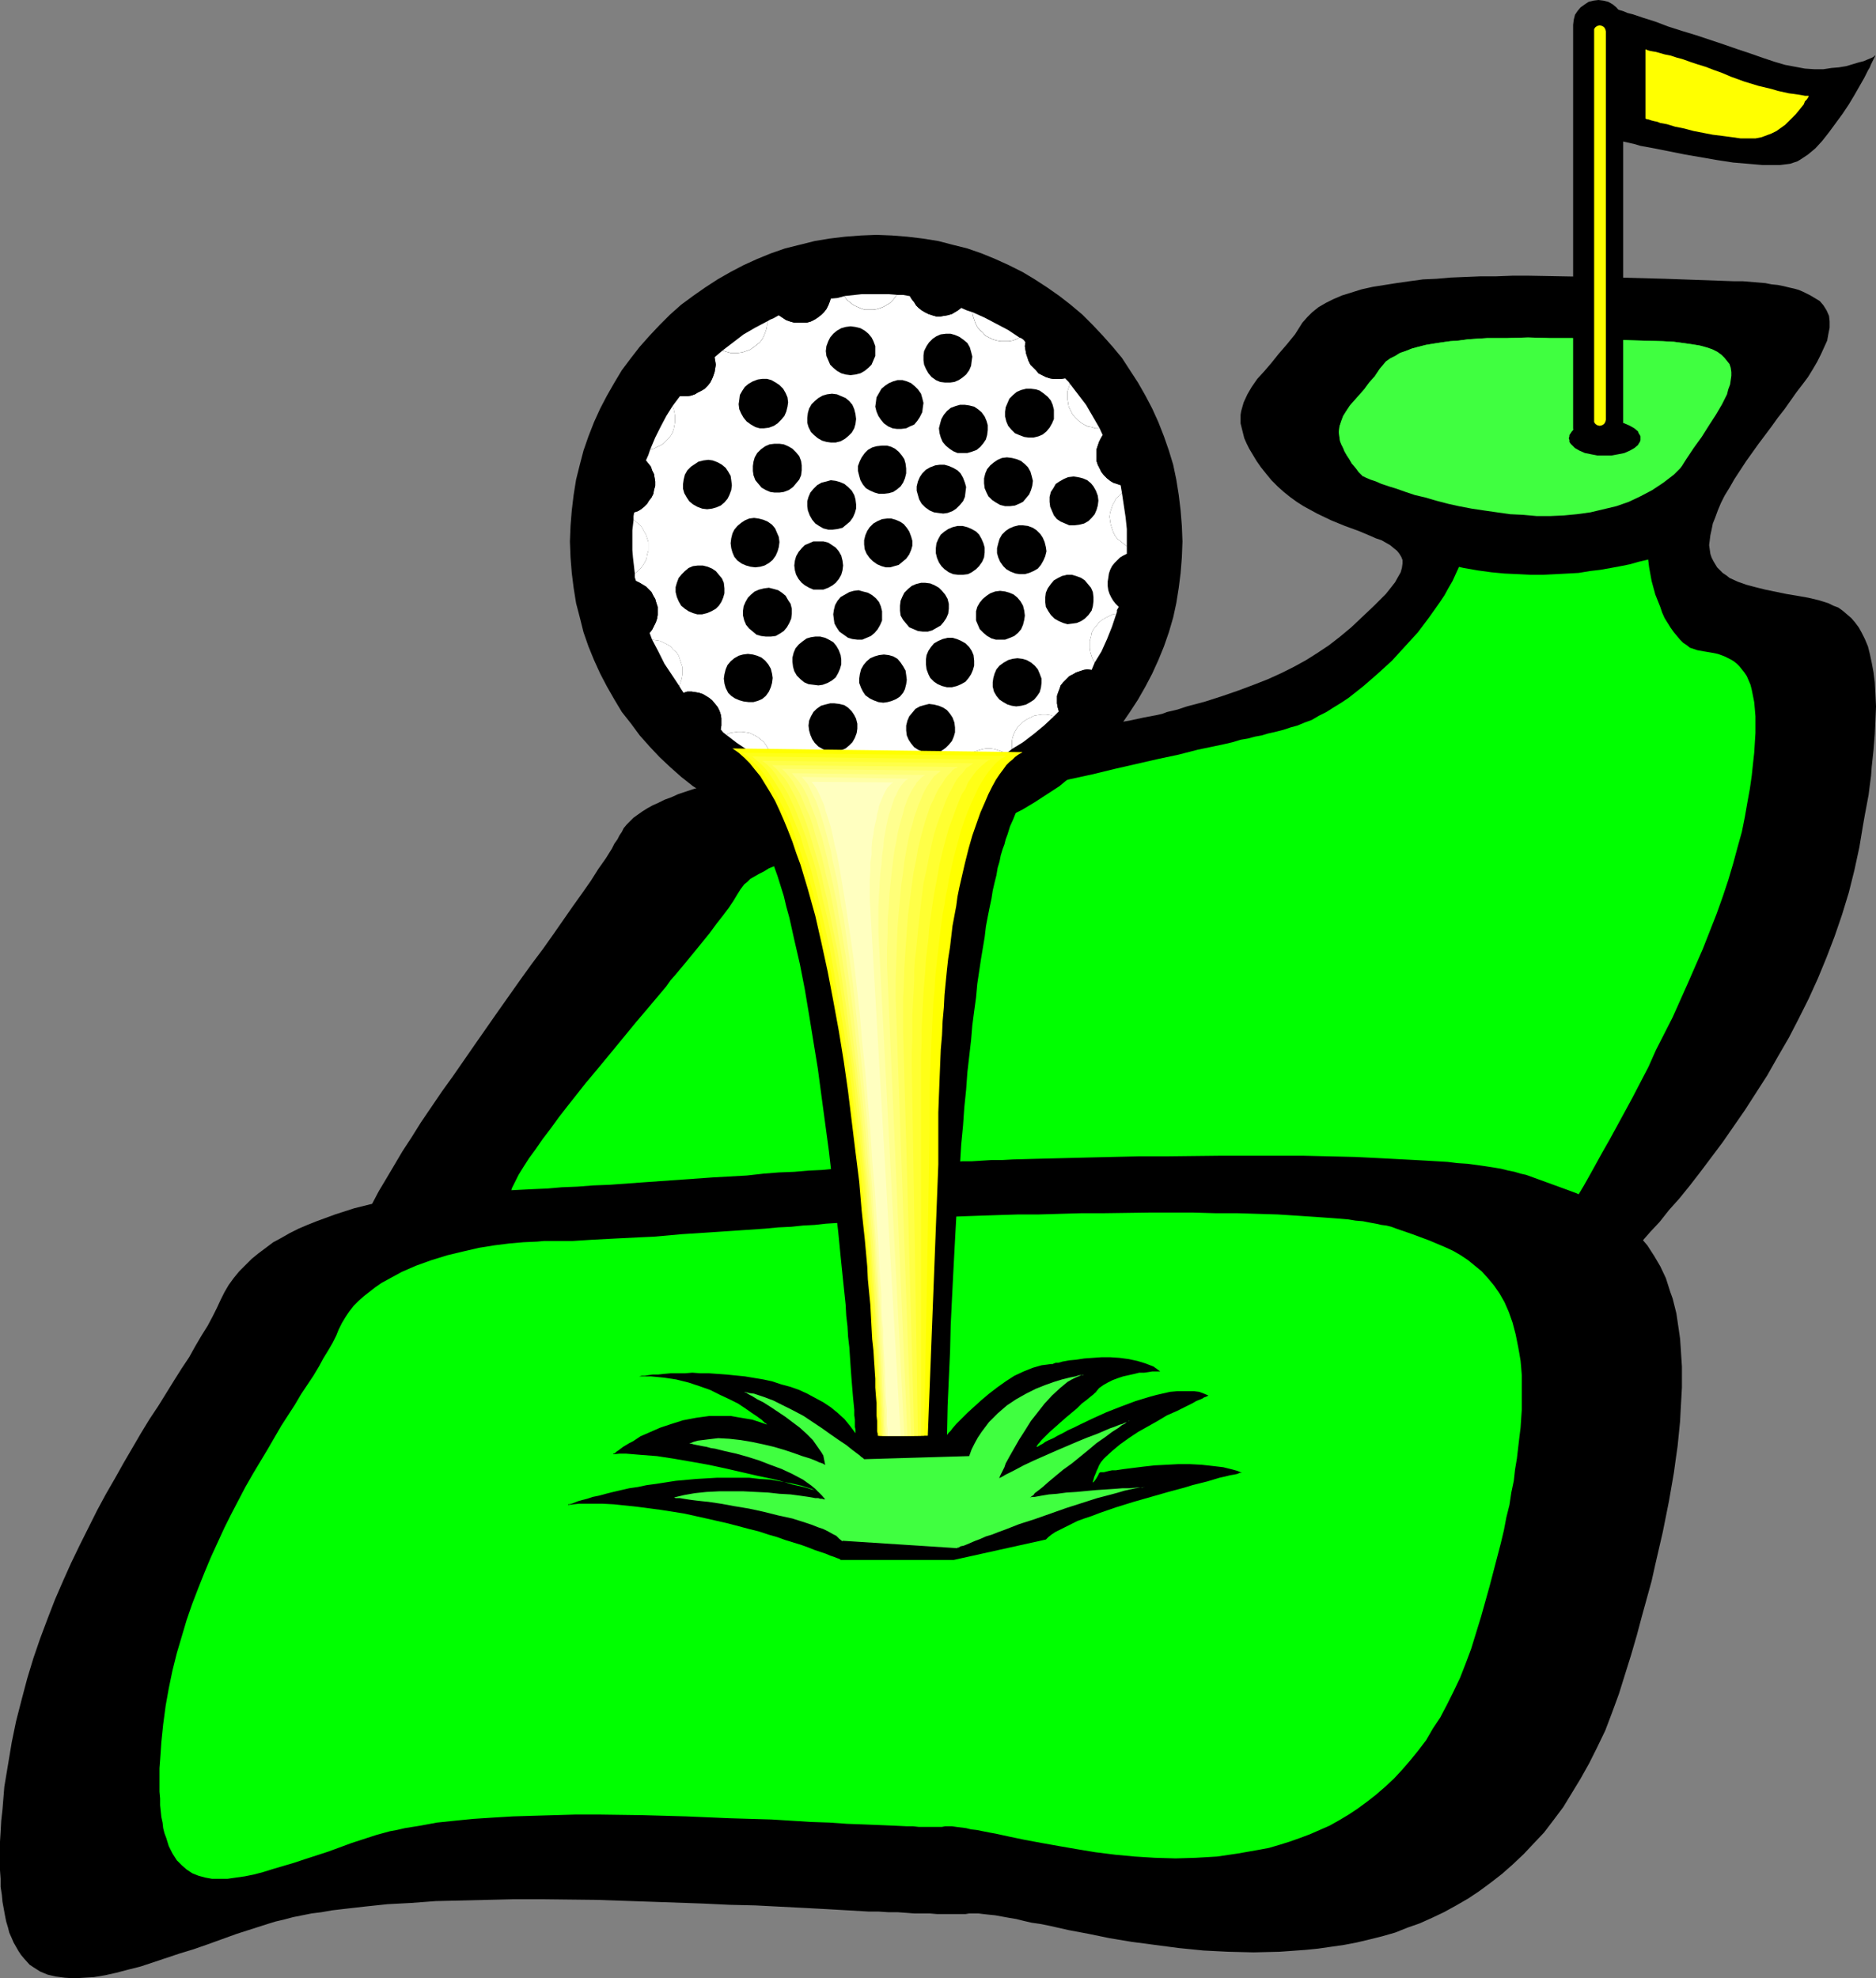
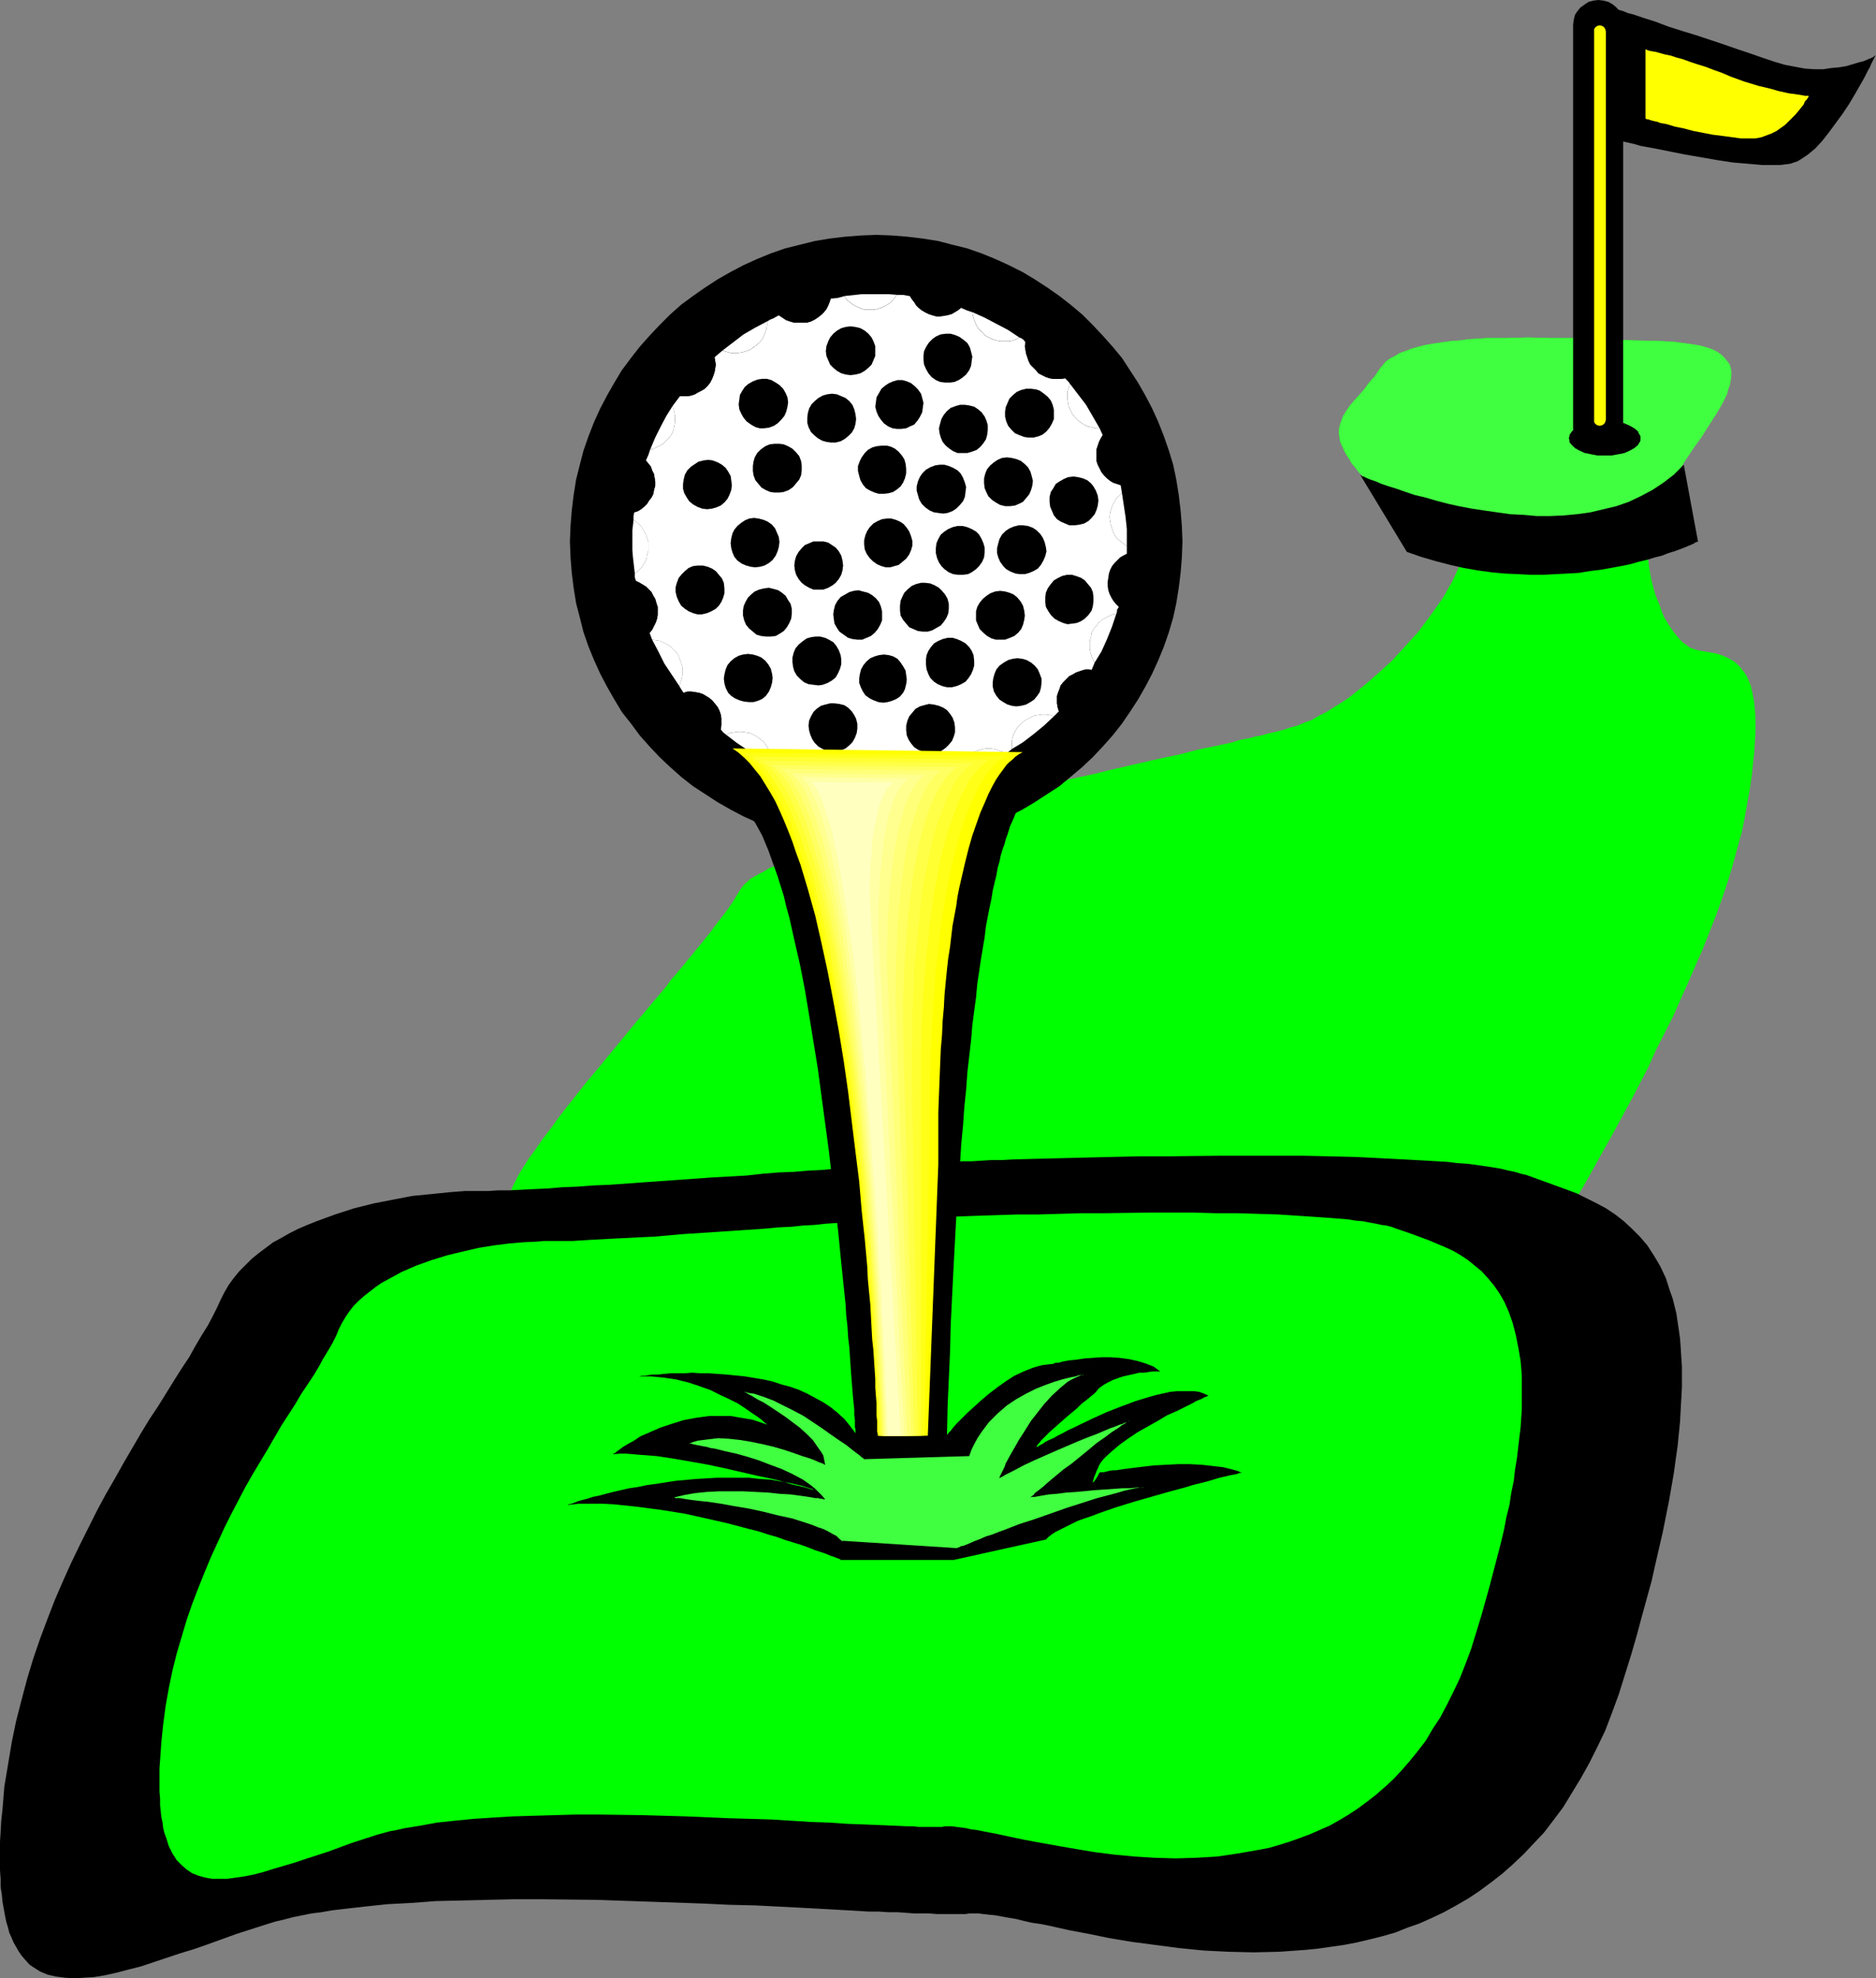
<svg xmlns="http://www.w3.org/2000/svg" xmlns:ns1="http://sodipodi.sourceforge.net/DTD/sodipodi-0.dtd" xmlns:ns2="http://www.inkscape.org/namespaces/inkscape" version="1.0" width="129.766mm" height="136.849mm" id="svg81" ns1:docname="Golf Course.wmf">
  <rect width="100%" height="100%" fill="#808080" stroke="none" />
  <ns1:namedview id="namedview81" pagecolor="#ffffff" bordercolor="#000000" borderopacity="0.25" ns2:showpageshadow="2" ns2:pageopacity="0.0" ns2:pagecheckerboard="0" ns2:deskcolor="#d1d1d1" ns2:document-units="mm" />
  <defs id="defs1">
    <pattern id="WMFhbasepattern" patternUnits="userSpaceOnUse" width="6" height="6" x="0" y="0" />
  </defs>
-   <path style="fill:#000000;fill-opacity:1;fill-rule:evenodd;stroke:none" d="m 418.059,335.768 0.162,-0.162 h 0.162 l 0.162,-0.162 0.162,-0.323 0.323,-0.323 0.485,-0.323 0.97,-0.969 0.646,-0.646 0.646,-0.646 1.616,-1.616 1.778,-1.777 1.778,-1.939 2.262,-2.262 2.262,-2.585 2.424,-2.585 2.424,-3.07 2.747,-3.07 2.747,-3.393 2.747,-3.555 2.909,-3.878 2.909,-3.878 2.909,-4.201 2.909,-4.201 2.909,-4.524 2.909,-4.524 2.747,-4.847 2.909,-5.009 2.586,-5.009 2.586,-5.171 2.424,-5.332 2.262,-5.494 2.101,-5.494 1.939,-5.655 1.778,-5.817 1.454,-5.817 1.293,-5.979 0.485,-2.908 0.485,-2.908 0.485,-2.747 0.485,-2.585 0.485,-2.585 0.323,-2.585 0.323,-2.424 0.162,-2.262 0.485,-4.524 0.323,-4.04 0.162,-3.716 0.162,-3.555 -0.162,-3.232 -0.162,-3.07 -0.323,-2.585 -0.485,-2.585 -0.485,-2.262 -0.485,-1.939 -0.808,-1.939 -0.808,-1.616 -0.808,-1.454 -0.97,-1.293 -0.97,-1.131 -1.131,-0.969 -1.131,-0.969 -1.131,-0.808 -1.293,-0.485 -1.293,-0.646 -2.586,-0.808 -2.747,-0.646 -2.747,-0.485 -2.909,-0.485 -5.494,-1.131 -2.586,-0.646 -2.424,-0.646 -2.262,-0.808 -2.101,-0.969 -0.808,-0.646 -0.97,-0.646 -0.646,-0.646 -0.808,-0.808 -0.485,-0.808 -0.485,-0.808 -0.485,-0.969 -0.323,-0.97 -0.162,-1.131 -0.162,-1.131 0.162,-1.293 0.162,-1.293 0.323,-1.454 0.323,-1.616 0.646,-1.616 0.646,-1.777 0.808,-1.939 0.97,-1.939 1.293,-2.101 1.293,-2.262 3.07,-4.686 3.232,-4.524 3.394,-4.524 1.616,-2.262 1.778,-2.262 3.07,-4.363 1.616,-2.101 1.454,-1.939 1.293,-2.101 1.131,-1.939 0.97,-1.939 0.808,-1.777 0.808,-1.777 0.323,-1.777 0.323,-1.616 v -1.616 l -0.162,-1.454 -0.646,-1.454 -0.808,-1.293 -0.97,-1.131 -0.808,-0.485 -0.808,-0.485 -0.808,-0.485 -0.97,-0.485 -0.97,-0.485 -1.131,-0.485 -1.131,-0.323 -1.454,-0.323 -1.293,-0.323 -1.616,-0.323 -1.616,-0.162 -1.616,-0.323 -1.939,-0.162 -1.939,-0.162 -1.939,-0.162 h -2.262 l -9.05,-0.323 -9.05,-0.323 -18.099,-0.485 -8.888,-0.162 -8.726,-0.162 h -4.202 l -4.202,0.162 h -4.04 l -4.04,0.162 -3.878,0.162 -3.717,0.323 -3.555,0.162 -3.555,0.485 -3.394,0.485 -3.07,0.485 -3.07,0.485 -2.909,0.646 -2.586,0.808 -2.586,0.808 -2.262,0.969 -1.939,0.969 -1.939,1.131 -1.616,1.293 -1.293,1.293 -1.293,1.454 -1.939,3.07 -2.101,2.585 -2.101,2.424 -1.939,2.424 -1.939,2.262 -1.778,1.939 -1.454,2.101 -1.131,1.939 -0.97,2.101 -0.323,1.131 -0.323,1.131 -0.162,0.969 v 1.131 1.131 l 0.323,1.293 0.323,1.293 0.323,1.293 0.646,1.454 0.646,1.293 0.97,1.616 0.97,1.616 1.131,1.616 1.293,1.616 1.454,1.777 1.616,1.616 1.616,1.454 1.616,1.293 1.778,1.293 1.778,1.131 3.555,1.939 3.717,1.777 3.555,1.454 1.778,0.646 1.778,0.646 3.07,1.293 1.454,0.646 1.454,0.485 1.131,0.646 1.131,0.646 0.97,0.808 0.808,0.646 0.646,0.808 0.485,0.808 0.323,0.808 v 0.969 l -0.162,1.131 -0.323,1.131 -0.646,1.131 -0.808,1.454 -1.131,1.454 -1.293,1.616 -3.07,3.07 -3.07,2.908 -2.909,2.747 -2.909,2.424 -2.909,2.262 -2.909,1.939 -3.07,1.939 -3.232,1.777 -3.232,1.616 -3.555,1.616 -3.717,1.454 -3.878,1.454 -4.202,1.454 -4.525,1.454 -4.848,1.293 -2.424,0.808 -2.747,0.646 -1.293,0.485 -1.454,0.323 -3.394,0.646 -3.717,0.808 -4.04,0.646 -4.202,0.646 -4.686,0.646 -4.848,0.646 -5.171,0.646 -5.333,0.646 -5.333,0.646 -5.656,0.808 -5.656,0.646 -11.635,1.293 -11.474,1.616 -5.656,0.808 -5.818,0.808 -5.494,0.969 -5.333,0.969 -5.171,0.969 -5.01,0.97 -4.848,1.131 -4.525,1.131 -4.202,1.293 -1.939,0.646 -1.939,0.646 -1.778,0.808 -1.778,0.646 -1.616,0.808 -1.454,0.646 -1.454,0.808 -1.293,0.808 -1.131,0.808 -1.131,0.808 -0.97,0.969 -0.808,0.808 -0.808,0.969 -0.485,0.97 -0.646,0.969 -0.485,0.969 -0.808,1.131 -0.646,1.293 -1.616,2.585 -1.939,2.747 -1.939,3.07 -2.262,3.232 -2.424,3.393 -2.586,3.716 -2.586,3.716 -2.747,3.878 -2.909,3.878 -2.909,4.04 -5.818,8.241 -5.979,8.564 -5.818,8.402 -2.909,4.04 -2.747,4.04 -2.747,4.04 -2.424,3.878 -2.424,3.716 -2.101,3.555 -2.101,3.555 -1.939,3.232 -1.616,3.07 -1.293,2.908 -0.646,1.293 -0.646,1.293 -0.485,1.131 -0.323,1.131 -0.323,1.131 -0.323,1.131 v 0.808 l -0.162,0.969 v 0.323 l 0.162,0.485 0.323,0.323 0.323,0.485 0.485,0.323 0.646,0.323 0.646,0.323 0.808,0.485 0.97,0.323 0.97,0.162 1.131,0.485 1.293,0.323 1.293,0.162 1.454,0.323 1.454,0.323 1.616,0.323 3.394,0.485 3.878,0.485 4.04,0.485 4.525,0.485 4.848,0.485 5.01,0.323 5.333,0.323 5.656,0.323 5.818,0.323 5.979,0.323 6.141,0.323 6.464,0.162 6.626,0.162 6.787,0.162 6.949,0.323 7.11,0.162 h 7.272 l 7.272,0.162 14.867,0.162 15.19,0.162 15.19,0.162 h 15.19 l 15.19,-0.162 h 14.867 l 7.272,-0.162 h 7.272 7.11 l 6.949,-0.162 h 6.787 l 6.626,-0.162 h 6.464 l 6.302,-0.162 h 6.141 l 5.818,-0.162 5.656,-0.162 h 5.333 l 5.01,-0.162 h 4.848 l 4.525,-0.162 h 4.202 l 3.878,-0.162 h 3.555 1.616 l 1.454,-0.162 h 1.454 1.293 1.293 1.131 1.131 l 0.97,-0.162 h 2.101 0.646 z" id="path1" />
  <path style="fill:#00ff00;fill-opacity:1;fill-rule:evenodd;stroke:none" d="m 407.555,321.064 v -0.162 0 l 0.162,-0.323 0.162,-0.323 0.323,-0.323 0.323,-0.485 0.323,-0.646 0.323,-0.646 0.485,-0.808 0.485,-0.808 1.131,-1.939 1.293,-2.101 1.454,-2.424 1.454,-2.585 1.616,-2.908 1.778,-3.232 1.939,-3.393 1.939,-3.555 1.939,-3.555 2.101,-3.878 2.101,-4.04 2.101,-4.04 1.939,-4.363 4.363,-8.564 4.04,-9.049 3.878,-8.887 1.778,-4.524 1.778,-4.524 1.616,-4.524 1.454,-4.363 1.293,-4.363 1.131,-4.201 1.131,-4.04 0.808,-4.04 0.646,-3.716 0.646,-3.555 0.485,-3.393 0.323,-3.07 0.323,-2.908 0.162,-2.585 0.162,-2.585 v -2.262 -2.101 l -0.162,-1.939 -0.162,-1.777 -0.323,-1.616 -0.323,-1.616 -0.323,-1.293 -0.485,-1.131 -0.485,-1.131 -0.646,-0.97 -0.646,-0.808 -0.646,-0.808 -0.646,-0.646 -0.808,-0.646 -0.808,-0.485 -1.616,-0.808 -1.778,-0.646 -1.616,-0.323 -1.939,-0.323 -1.778,-0.323 -0.97,-0.323 -0.97,-0.323 -0.808,-0.646 -0.97,-0.646 -0.808,-0.808 -0.808,-0.97 -0.808,-0.969 -0.808,-1.131 -0.808,-1.293 -0.808,-1.293 -0.646,-1.454 -0.485,-1.454 -1.293,-3.232 -0.97,-3.555 -0.646,-3.555 -0.485,-3.878 -0.162,-3.716 0.162,-3.878 0.162,-1.777 0.323,-1.777 0.323,-1.939 0.485,-1.777 0.485,-1.616 0.646,-1.616 0.808,-1.777 0.808,-1.454 2.101,-3.07 2.101,-2.908 2.262,-2.908 2.262,-3.07 1.939,-2.747 1.939,-2.747 0.808,-1.293 0.808,-1.293 0.808,-1.293 0.485,-1.293 0.485,-1.131 0.162,-1.131 0.323,-0.969 v -1.131 l -0.323,-0.969 -0.162,-0.808 -0.646,-0.808 -0.646,-0.808 -0.97,-0.808 -1.131,-0.646 -1.454,-0.485 -1.778,-0.485 -1.778,-0.323 -2.262,-0.323 -2.424,-0.323 -2.909,-0.162 -11.797,-0.323 -11.958,-0.485 h -5.818 l -5.656,-0.162 -5.494,0.162 h -5.171 l -2.586,0.162 -2.424,0.162 -2.424,0.323 -2.262,0.162 -2.262,0.323 -2.101,0.323 -1.939,0.323 -1.939,0.485 -1.778,0.485 -1.616,0.646 -1.454,0.485 -1.293,0.808 -1.293,0.646 -1.131,0.808 -0.808,0.969 -0.808,0.969 -1.293,1.939 -1.454,1.616 -1.293,1.777 -1.293,1.454 -1.293,1.454 -1.131,1.293 -0.97,1.454 -0.808,1.293 -0.485,1.293 -0.485,1.454 -0.162,1.454 0.162,1.454 0.162,0.969 0.323,0.808 0.485,0.969 0.323,0.808 0.646,1.131 0.646,0.969 0.646,1.131 0.97,1.131 0.97,1.131 0.97,0.969 0.97,0.808 1.131,0.808 0.97,0.646 1.293,0.485 2.262,0.969 2.424,0.646 2.262,0.485 2.424,0.323 2.262,0.323 2.101,0.485 2.101,0.485 1.778,0.646 0.808,0.323 0.808,0.485 0.646,0.646 0.646,0.646 0.485,0.808 0.485,0.969 0.323,0.969 0.323,1.131 0.162,1.131 v 1.454 1.616 l -0.162,1.454 -0.323,1.616 -0.485,1.777 -0.646,1.777 -0.808,1.777 -0.808,1.777 -1.131,1.939 -0.97,1.777 -1.293,1.939 -2.747,3.878 -2.909,3.878 -3.394,3.716 -3.394,3.716 -3.717,3.393 -3.717,3.232 -3.878,3.07 -1.939,1.293 -2.101,1.293 -1.778,1.131 -1.939,0.97 -1.939,1.131 -1.778,0.646 -1.939,0.808 -1.778,0.485 -0.97,0.323 -0.97,0.323 -1.293,0.323 -1.293,0.323 -1.454,0.323 -1.616,0.485 -1.778,0.323 -1.778,0.485 -1.939,0.323 -2.101,0.646 -2.101,0.485 -2.262,0.485 -4.686,0.97 -5.01,1.293 -5.333,1.131 -5.656,1.293 -5.656,1.293 -5.979,1.454 -5.979,1.293 -6.141,1.616 -12.282,3.07 -12.12,3.07 -5.979,1.454 -5.656,1.616 -5.656,1.616 -5.333,1.616 -5.171,1.616 -4.686,1.616 -2.424,0.646 -2.101,0.808 -2.101,0.808 -1.939,0.646 -1.939,0.808 -1.778,0.808 -1.616,0.808 -1.616,0.646 -1.293,0.808 -1.293,0.646 -1.131,0.646 -1.131,0.646 -0.808,0.808 -0.808,0.646 -0.485,0.646 -0.485,0.646 -0.808,1.293 -0.97,1.616 -1.293,1.939 -1.454,1.939 -1.778,2.262 -1.778,2.424 -2.101,2.585 -2.101,2.585 -2.262,2.747 -2.424,2.908 -1.293,1.454 -1.131,1.616 -2.586,3.07 -2.586,3.07 -2.747,3.232 -5.171,6.302 -5.333,6.463 -2.586,3.07 -2.424,3.07 -2.424,3.07 -2.262,2.908 -2.101,2.908 -2.101,2.747 -1.778,2.585 -1.778,2.424 -1.454,2.262 -1.293,2.101 -0.97,1.939 -0.808,1.616 -0.162,0.808 -0.323,0.646 -0.162,0.646 v 0.646 0.162 l 0.162,0.323 0.162,0.323 0.646,0.485 0.646,0.162 0.646,0.323 0.646,0.162 1.616,0.485 1.939,0.323 2.262,0.485 2.747,0.323 2.909,0.485 3.232,0.323 3.555,0.323 3.717,0.323 4.04,0.162 4.363,0.323 4.363,0.323 4.686,0.162 5.01,0.323 5.171,0.162 5.171,0.162 5.494,0.162 5.494,0.162 5.818,0.162 5.818,0.162 5.979,0.162 6.141,0.162 6.141,0.162 12.605,0.162 12.766,0.162 h 12.766 l 12.928,0.162 h 12.766 12.605 12.282 17.614 l 5.494,-0.162 h 5.494 5.333 5.171 5.01 l 4.686,-0.162 h 4.525 4.202 4.04 l 3.878,-0.162 h 3.555 3.232 2.909 2.747 l 2.262,-0.162 h 3.878 1.293 z" id="path2" />
  <path style="fill:#40ff40;fill-opacity:1;fill-rule:evenodd;stroke:none" d="m 438.905,123.126 1.939,-3.07 1.939,-2.908 2.101,-2.908 1.939,-3.07 1.778,-2.747 1.616,-2.747 0.646,-1.293 0.646,-1.293 0.323,-1.293 0.485,-1.293 0.162,-1.131 0.162,-1.131 v -0.969 l -0.162,-1.131 -0.323,-0.969 -0.646,-0.808 -0.646,-0.808 -0.808,-0.808 -1.131,-0.808 -1.293,-0.646 -1.454,-0.485 -1.778,-0.485 -2.101,-0.323 -2.262,-0.323 -2.424,-0.323 -2.909,-0.162 -11.797,-0.323 -11.958,-0.485 h -5.818 l -5.656,-0.162 -5.494,0.162 h -5.171 l -2.586,0.162 -2.424,0.162 -2.424,0.323 -2.262,0.162 -2.262,0.323 -2.101,0.323 -1.939,0.323 -1.939,0.485 -1.778,0.485 -1.616,0.646 -1.454,0.485 -1.293,0.808 -1.293,0.646 -1.131,0.808 -0.808,0.969 -0.808,0.969 -1.293,1.939 -1.454,1.616 -1.293,1.777 -1.293,1.454 -1.293,1.454 -1.131,1.293 -0.97,1.454 -0.808,1.293 -0.485,1.293 -0.485,1.454 -0.162,1.454 0.162,1.454 0.162,0.969 0.323,0.808 0.485,0.969 0.323,0.808 0.646,1.131 0.646,0.969 0.646,1.131 0.97,1.131 0.808,1.131 0.97,0.969 1.778,1.939 1.616,1.454 1.616,1.293 1.616,0.97 1.454,0.969 1.616,0.808 1.616,0.646 3.394,1.293 1.778,0.646 1.778,0.808 1.939,0.969 2.101,1.131 2.262,1.293 2.262,1.454 1.131,0.646 1.293,0.646 1.293,0.485 1.616,0.323 1.454,0.323 1.778,0.162 1.616,0.162 h 3.717 l 1.939,-0.162 2.101,-0.162 2.101,-0.323 4.202,-0.646 4.202,-1.131 4.202,-1.293 4.202,-1.616 4.04,-1.777 3.717,-2.101 1.778,-1.131 1.616,-1.131 1.616,-1.293 1.454,-1.293 1.454,-1.293 1.293,-1.454 1.131,-1.454 z" id="path3" />
  <path style="fill:#000000;fill-opacity:1;fill-rule:evenodd;stroke:none" d="m 231.896,304.421 h 0.485 0.323 0.808 l 0.808,-0.162 h 0.97 1.293 1.293 l 1.616,-0.162 h 1.616 l 1.778,-0.162 h 1.939 l 2.101,-0.162 h 2.262 l 2.424,-0.162 h 2.424 l 2.586,-0.162 2.586,-0.162 h 2.747 l 2.909,-0.162 5.979,-0.162 6.464,-0.162 6.464,-0.162 6.787,-0.162 7.11,-0.162 h 7.11 l 14.382,-0.162 h 14.382 7.11 l 6.949,0.162 6.787,0.162 6.464,0.323 6.141,0.323 3.07,0.162 2.909,0.162 2.747,0.162 2.747,0.162 2.586,0.323 2.586,0.162 2.424,0.323 2.262,0.323 2.101,0.323 1.939,0.323 1.939,0.485 1.616,0.323 1.616,0.485 1.454,0.323 5.333,1.939 5.333,1.939 2.586,0.969 2.586,1.293 2.586,1.293 2.424,1.293 2.424,1.616 2.262,1.777 2.101,1.939 2.101,2.101 1.939,2.262 1.778,2.747 1.616,2.747 1.454,3.07 1.131,3.555 0.646,1.777 0.97,3.878 0.646,4.363 0.323,2.262 0.162,2.262 0.162,2.585 0.162,2.424 v 2.747 2.747 l -0.162,2.908 -0.162,2.908 -0.162,3.07 -0.323,3.232 -0.323,3.232 -0.485,3.393 -0.485,3.555 -0.646,3.716 -0.646,3.716 -0.808,4.04 -0.808,4.04 -0.97,4.201 -0.97,4.201 -0.97,4.363 -1.293,4.686 -1.293,4.686 -1.293,4.847 -1.454,5.009 -1.616,5.171 -1.616,5.171 -1.778,4.847 -1.778,4.686 -2.101,4.363 -2.101,4.201 -2.262,4.04 -2.262,3.716 -2.262,3.716 -2.424,3.232 -2.586,3.393 -2.747,2.908 -2.586,2.747 -2.909,2.747 -2.747,2.424 -2.909,2.262 -3.07,2.262 -2.909,1.939 -3.07,1.777 -3.232,1.777 -3.07,1.454 -3.232,1.454 -3.232,1.131 -3.232,1.293 -3.394,0.969 -3.232,0.808 -3.394,0.808 -3.394,0.646 -3.394,0.485 -3.394,0.485 -3.232,0.323 -6.787,0.485 -6.787,0.162 -6.626,-0.162 -6.464,-0.323 -6.464,-0.646 -6.141,-0.808 -6.141,-0.808 -5.818,-0.969 -5.494,-1.131 -5.171,-0.969 -5.01,-1.131 -2.424,-0.485 -2.262,-0.323 -2.101,-0.485 -1.939,-0.485 -1.939,-0.323 -1.778,-0.323 -1.778,-0.323 -1.616,-0.162 -1.454,-0.162 -1.293,-0.162 h -2.424 l -0.97,0.162 h -1.293 -1.293 -1.454 -1.616 -1.778 l -1.939,-0.162 h -1.939 -2.101 l -2.101,-0.162 -2.262,-0.162 h -2.424 l -2.424,-0.162 h -2.586 l -5.494,-0.323 -5.656,-0.323 -5.979,-0.323 -6.302,-0.323 -6.302,-0.323 -6.787,-0.162 -6.787,-0.323 -13.898,-0.485 -14.221,-0.485 -14.382,-0.162 h -6.949 l -6.949,0.162 -6.787,0.162 -6.787,0.162 -6.464,0.485 -6.141,0.323 -6.141,0.646 -5.656,0.646 -2.747,0.323 -2.747,0.485 -2.586,0.323 -2.424,0.485 -2.424,0.485 -2.424,0.646 -2.101,0.485 -2.101,0.646 -8.08,2.585 -7.595,2.747 -3.717,1.293 -3.717,1.131 -3.394,1.131 -3.394,1.131 -3.394,1.131 -3.232,0.808 -3.07,0.808 -2.909,0.646 -2.909,0.485 -2.586,0.162 -2.586,0.162 -2.424,-0.162 -2.424,-0.323 -2.101,-0.485 -1.939,-0.808 -1.778,-1.131 -0.97,-0.646 -1.454,-1.616 -0.808,-0.969 -0.646,-0.97 L 4.202,508.984 3.555,507.853 3.07,506.722 2.424,505.267 2.101,503.975 1.616,502.359 1.293,500.743 0.97,498.966 0.646,497.188 0.485,495.411 0.162,493.31 v -2.101 L 0,488.948 v -4.847 -2.585 l 0.162,-2.585 0.162,-2.908 0.323,-2.908 0.485,-5.979 0.97,-5.817 0.97,-5.817 1.131,-5.494 1.454,-5.655 1.454,-5.494 1.616,-5.332 1.778,-5.171 1.939,-5.171 1.939,-5.009 2.101,-4.847 2.101,-4.686 2.262,-4.686 2.262,-4.524 2.262,-4.524 2.262,-4.201 2.424,-4.201 2.262,-4.04 2.262,-3.878 2.262,-3.878 2.262,-3.716 2.262,-3.393 2.101,-3.393 2.101,-3.393 1.939,-3.07 1.939,-2.908 1.616,-2.908 1.616,-2.747 1.616,-2.585 1.293,-2.424 1.131,-2.262 0.97,-2.101 0.97,-1.939 1.131,-1.939 1.293,-1.777 1.454,-1.777 1.616,-1.616 1.616,-1.616 1.778,-1.454 1.939,-1.454 1.939,-1.454 2.101,-1.131 2.262,-1.293 2.262,-1.131 2.262,-0.969 2.424,-0.969 4.848,-1.777 5.01,-1.616 5.171,-1.293 5.01,-0.97 5.01,-0.969 5.01,-0.485 4.686,-0.485 2.101,-0.162 2.101,-0.162 h 2.101 1.939 2.101 l 2.424,-0.162 h 2.909 l 3.07,-0.162 3.232,-0.162 3.717,-0.162 3.717,-0.323 4.04,-0.162 4.202,-0.323 4.202,-0.162 8.888,-0.646 18.261,-1.293 8.726,-0.485 4.363,-0.485 4.04,-0.323 4.04,-0.162 3.717,-0.323 3.555,-0.162 3.232,-0.323 3.07,-0.162 2.586,-0.323 2.424,-0.162 0.97,-0.162 h 0.97 0.808 l 0.808,-0.162 h 0.646 0.485 0.485 l 0.162,-0.162 z" id="path4" />
  <path style="fill:#00ff00;fill-opacity:1;fill-rule:evenodd;stroke:none" d="m 229.633,318.963 h 0.323 l 0.485,-0.162 h 1.131 0.808 l 0.97,-0.162 h 1.131 1.293 1.293 l 1.454,-0.162 h 1.616 1.616 l 1.939,-0.162 1.778,-0.162 h 2.101 l 4.202,-0.162 4.525,-0.162 4.848,-0.162 5.171,-0.162 h 5.333 l 5.494,-0.162 5.656,-0.162 h 5.818 l 11.635,-0.162 h 11.797 l 5.656,0.162 h 5.656 l 5.333,0.162 5.333,0.162 5.01,0.323 4.848,0.323 4.525,0.323 2.101,0.162 1.939,0.162 1.939,0.323 1.939,0.162 1.616,0.323 1.778,0.323 1.454,0.323 1.293,0.162 1.293,0.323 1.293,0.485 4.202,1.454 4.363,1.616 4.202,1.777 2.101,0.969 1.939,1.131 1.939,1.293 1.778,1.454 1.778,1.454 1.616,1.777 1.616,1.939 1.454,2.101 1.293,2.262 1.131,2.585 0.97,2.747 0.808,3.07 0.646,3.232 0.323,1.777 0.323,1.939 0.162,1.777 0.162,2.101 v 1.939 2.262 2.262 2.262 l -0.162,2.424 -0.162,2.424 -0.323,2.585 -0.323,2.747 -0.323,2.747 -0.485,2.908 -0.323,2.908 -0.646,3.07 -0.485,3.232 -0.808,3.232 -0.646,3.393 -0.808,3.393 -0.97,3.716 -0.97,3.716 -0.97,3.716 -1.131,4.04 -1.131,4.04 -1.293,4.201 -1.293,4.201 -1.454,3.878 -1.454,3.716 -1.778,3.716 -1.616,3.232 -1.778,3.393 -1.939,2.908 -1.778,3.07 -2.101,2.747 -2.101,2.585 -2.101,2.424 -2.101,2.262 -2.262,2.101 -2.424,2.101 -2.262,1.777 -2.424,1.777 -2.424,1.616 -2.424,1.454 -2.586,1.454 -2.586,1.131 -2.586,1.131 -2.586,0.969 -2.747,0.97 -2.586,0.808 -2.747,0.808 -2.586,0.485 -5.494,0.969 -5.494,0.808 -5.494,0.323 -5.333,0.162 -5.494,-0.162 -5.171,-0.323 -5.171,-0.485 -5.171,-0.646 -4.848,-0.808 -4.686,-0.808 -4.525,-0.808 -4.363,-0.808 -3.878,-0.808 -3.717,-0.808 -1.778,-0.323 -1.616,-0.323 -1.616,-0.323 -1.454,-0.162 -1.293,-0.323 -1.293,-0.162 -1.293,-0.162 -1.131,-0.162 h -1.778 l -0.808,0.162 h -6.141 l -1.454,-0.162 h -1.616 l -3.394,-0.162 -3.878,-0.162 -4.04,-0.162 -4.363,-0.162 -4.525,-0.323 -4.848,-0.162 -5.171,-0.323 -5.171,-0.323 -5.494,-0.162 -5.494,-0.162 -11.312,-0.485 -11.474,-0.323 -11.635,-0.162 h -5.656 l -5.656,0.162 -5.494,0.162 -5.333,0.162 -5.333,0.323 -5.01,0.323 -4.848,0.485 -4.686,0.485 -4.363,0.808 -4.04,0.646 -2.101,0.485 -1.778,0.323 -1.778,0.485 -1.778,0.485 -6.464,2.101 -6.141,2.262 -5.979,1.939 -2.909,0.969 -2.747,0.808 -2.747,0.808 -2.586,0.808 -2.424,0.646 -2.424,0.485 -2.262,0.323 -2.262,0.323 h -2.101 -1.939 l -1.778,-0.323 -1.778,-0.485 -1.616,-0.646 -1.454,-0.969 -1.293,-1.131 -1.293,-1.293 -1.131,-1.777 -0.97,-1.939 -0.646,-2.101 -0.485,-1.293 -0.323,-1.293 -0.162,-1.454 -0.323,-1.454 -0.323,-3.07 v -1.777 l -0.162,-1.777 v -1.939 -2.101 -2.101 l 0.162,-2.101 0.162,-2.262 0.162,-2.424 0.485,-4.686 0.646,-4.847 0.808,-4.524 0.97,-4.686 1.131,-4.524 1.293,-4.363 1.293,-4.363 1.454,-4.201 1.616,-4.201 1.616,-4.04 1.616,-3.878 1.778,-3.878 1.778,-3.878 1.778,-3.555 1.939,-3.716 1.778,-3.393 1.939,-3.393 1.939,-3.232 1.939,-3.232 1.778,-3.07 1.778,-3.07 1.778,-2.747 1.778,-2.747 1.616,-2.747 1.616,-2.424 1.616,-2.424 1.454,-2.424 1.131,-2.101 1.293,-2.101 1.131,-1.939 0.97,-1.939 0.646,-1.616 0.808,-1.616 0.97,-1.616 0.97,-1.454 1.131,-1.454 1.293,-1.293 1.454,-1.293 1.454,-1.131 1.454,-1.131 1.616,-1.131 1.778,-0.97 3.555,-1.939 3.717,-1.616 4.04,-1.454 4.202,-1.293 4.04,-0.969 4.202,-0.97 4.04,-0.646 3.878,-0.485 3.717,-0.323 3.555,-0.162 1.778,-0.162 h 1.454 1.778 1.939 2.262 l 2.586,-0.162 2.586,-0.162 3.07,-0.162 3.07,-0.162 3.232,-0.162 3.232,-0.162 3.555,-0.162 7.272,-0.646 14.706,-0.969 7.11,-0.485 3.394,-0.323 3.394,-0.162 3.07,-0.323 3.07,-0.162 2.909,-0.323 2.586,-0.162 2.424,-0.162 2.262,-0.162 1.939,-0.162 1.454,-0.162 1.293,-0.162 h 0.97 0.323 0.323 z" id="path5" />
  <path style="fill:#000000;fill-opacity:1;fill-rule:evenodd;stroke:none" d="m 268.74,208.279 v 0 l -0.162,0.162 -0.323,0.162 -0.323,0.162 -0.323,0.485 -0.323,0.485 -0.485,0.808 -0.646,0.97 -0.646,1.131 -0.646,1.616 -0.808,1.777 -0.646,2.101 -0.485,1.293 -0.323,1.293 -0.485,1.293 -0.485,1.616 -0.323,1.616 -0.485,1.616 -0.323,1.939 -0.485,1.939 -0.485,2.101 -0.323,2.101 -0.485,2.262 -0.485,2.424 -0.485,2.585 -0.323,2.747 -0.485,2.908 -0.485,2.908 -0.485,3.232 -0.485,3.232 -0.323,3.555 -0.485,3.555 -0.485,3.716 -0.323,3.878 -0.485,4.201 -0.485,4.201 -0.323,4.524 -0.485,4.686 -0.323,4.686 -0.485,5.009 -0.323,5.332 -0.323,5.332 -0.485,5.494 -0.323,5.817 -0.323,5.979 -0.323,6.14 -0.323,6.463 -0.323,6.625 -0.162,6.786 -0.323,7.11 -0.323,7.271 -0.162,7.594 v -0.162 h 0.162 l 0.162,-0.323 0.323,-0.323 0.323,-0.323 0.485,-0.646 0.97,-1.131 1.293,-1.293 1.616,-1.616 1.778,-1.616 1.778,-1.616 2.101,-1.777 2.101,-1.616 2.262,-1.616 2.262,-1.454 2.424,-1.131 2.424,-0.969 2.262,-0.646 1.293,-0.162 1.131,-0.162 v 0 h 0.162 0.323 l 0.323,-0.162 0.485,-0.162 h 0.646 l 1.131,-0.323 1.778,-0.323 1.778,-0.162 2.101,-0.323 2.262,-0.162 2.262,-0.162 h 2.262 l 2.424,0.162 2.424,0.323 2.262,0.485 2.101,0.646 2.101,0.808 1.778,1.293 h -0.485 -0.646 -0.97 l -0.97,0.162 -1.131,0.162 h -1.293 l -1.293,0.323 -2.909,0.646 -1.454,0.485 -1.293,0.485 -1.293,0.646 -1.131,0.646 -1.131,0.808 -0.808,0.969 v 0.162 h -0.162 l -0.162,0.162 -0.323,0.323 -0.808,0.646 -0.97,0.808 -1.293,0.969 -1.293,1.293 -2.909,2.424 -2.909,2.585 -1.293,1.131 -1.131,1.131 -0.97,0.969 -0.646,0.808 -0.323,0.323 -0.162,0.323 -0.162,0.162 v 0.162 h 0.162 l 0.323,-0.162 0.485,-0.323 0.646,-0.323 0.646,-0.485 0.97,-0.485 1.131,-0.485 1.131,-0.646 1.293,-0.646 1.454,-0.808 1.454,-0.646 1.616,-0.808 3.394,-1.616 3.555,-1.616 3.717,-1.454 3.878,-1.454 3.717,-1.131 1.778,-0.485 3.555,-0.808 1.778,-0.162 h 1.454 1.616 1.454 l 1.293,0.162 1.293,0.485 1.131,0.485 v 0 l -0.323,0.162 -0.323,0.162 -0.485,0.162 -0.485,0.323 -0.808,0.323 -0.808,0.323 -0.808,0.485 -1.939,0.969 -2.262,1.131 -2.586,1.131 -2.424,1.454 -5.171,2.908 -2.424,1.616 -2.262,1.616 -1.939,1.616 -1.778,1.616 -0.646,0.646 -0.646,0.808 -0.485,0.808 -0.323,0.808 -0.323,0.646 -0.162,0.485 -0.485,1.131 -0.162,0.646 -0.162,0.485 v 0.323 l 0.162,-0.162 0.162,-0.162 0.485,-0.646 0.485,-0.808 0.323,-0.646 v -0.162 h 0.162 v 0 l 0.162,-0.162 h 0.485 0.485 l 0.646,-0.162 0.646,-0.162 0.808,-0.162 h 0.97 l 2.101,-0.323 2.586,-0.323 2.586,-0.323 2.909,-0.323 3.07,-0.162 3.07,-0.162 h 3.07 l 3.07,0.162 2.909,0.323 2.747,0.323 2.586,0.646 1.131,0.323 1.131,0.485 h -0.162 -0.323 l -0.808,0.323 -0.808,0.162 -0.97,0.162 -1.293,0.323 -1.454,0.323 -1.616,0.485 -1.616,0.485 -1.939,0.485 -1.939,0.485 -2.101,0.646 -4.202,1.131 -4.525,1.293 -4.525,1.293 -4.686,1.454 -4.202,1.454 -2.101,0.808 -1.939,0.646 -1.778,0.646 -1.616,0.808 -1.616,0.808 -1.293,0.646 -1.293,0.646 -0.97,0.646 -0.808,0.646 -0.646,0.646 -24.078,5.332 h -29.573 l -0.162,-0.162 -0.323,-0.162 -0.485,-0.162 -0.808,-0.323 -0.97,-0.323 -1.131,-0.485 -1.454,-0.485 -1.454,-0.485 -1.616,-0.646 -1.778,-0.646 -2.101,-0.646 -2.101,-0.646 -2.262,-0.808 -2.262,-0.646 -2.424,-0.808 -2.586,-0.646 -5.494,-1.454 -5.656,-1.293 -5.818,-1.293 -6.141,-0.969 -6.141,-0.808 -6.141,-0.646 -3.07,-0.162 h -3.07 -2.909 l -2.909,0.323 v -0.162 h 0.323 l 0.646,-0.162 0.808,-0.323 0.808,-0.323 1.131,-0.323 1.293,-0.323 1.454,-0.485 1.616,-0.323 1.778,-0.485 1.939,-0.485 2.101,-0.485 2.101,-0.485 2.262,-0.323 2.262,-0.485 2.424,-0.323 5.171,-0.808 5.333,-0.485 5.494,-0.323 h 5.656 2.747 l 2.747,0.323 2.747,0.162 2.747,0.485 2.747,0.485 2.747,0.646 2.586,0.808 2.586,0.97 -0.162,-0.162 h -0.323 l -0.485,-0.162 -0.646,-0.323 -0.97,-0.162 -0.97,-0.323 -1.131,-0.323 -1.454,-0.323 -1.454,-0.323 -1.616,-0.485 -1.616,-0.485 -1.939,-0.485 -3.878,-0.808 -4.202,-0.97 -4.202,-0.969 -4.525,-0.969 -4.525,-0.808 -4.686,-0.808 -4.202,-0.646 -4.202,-0.323 -1.939,-0.162 -1.939,-0.162 h -1.778 l -1.616,0.162 v -0.162 h 0.162 l 0.323,-0.162 0.323,-0.323 0.485,-0.323 1.293,-0.97 0.808,-0.485 0.808,-0.485 0.97,-0.485 1.939,-1.293 2.586,-1.131 2.586,-1.131 2.909,-0.97 3.07,-0.969 3.394,-0.646 3.555,-0.485 h 1.778 1.778 1.939 l 1.778,0.323 1.939,0.323 1.939,0.323 1.939,0.646 1.939,0.646 v 0 l -0.162,-0.162 -0.162,-0.162 -0.323,-0.162 -0.323,-0.323 -0.485,-0.485 -0.485,-0.323 -0.646,-0.485 -1.454,-0.97 -1.616,-1.131 -1.939,-1.293 -2.262,-1.131 -2.424,-1.131 -2.586,-1.293 -2.747,-0.969 -2.909,-0.969 -3.232,-0.808 -3.232,-0.485 -3.394,-0.323 h -3.555 0.162 0.323 l 0.646,-0.162 h 0.808 l 0.97,-0.162 1.131,-0.162 h 1.454 l 1.454,-0.162 1.778,-0.162 h 1.778 1.939 l 1.939,-0.162 2.101,0.162 h 2.262 l 4.525,0.323 4.848,0.485 4.848,0.808 2.262,0.485 2.424,0.808 2.424,0.646 2.262,0.808 2.101,0.97 2.101,1.131 2.101,1.131 1.939,1.293 1.778,1.454 1.778,1.616 1.454,1.777 1.454,1.939 v -0.485 -0.485 l -0.162,-0.646 v -0.808 -1.131 l -0.162,-1.131 v -1.454 l -0.162,-1.616 -0.162,-1.616 -0.162,-1.939 -0.162,-1.939 -0.162,-2.101 -0.162,-2.262 -0.162,-2.424 -0.162,-2.424 -0.323,-2.747 -0.162,-2.747 -0.323,-2.747 -0.162,-2.908 -0.646,-6.14 -0.646,-6.302 -0.646,-6.625 -0.808,-6.948 -0.808,-6.948 -0.808,-7.11 -1.939,-14.381 -0.97,-7.271 -1.131,-6.948 -1.131,-6.948 -1.131,-6.786 -1.293,-6.625 -1.454,-6.302 -0.646,-2.908 -0.646,-2.908 -0.808,-2.908 -0.646,-2.747 -0.808,-2.585 -0.808,-2.585 -0.808,-2.262 -0.808,-2.262 -0.808,-2.262 -0.808,-1.939 -0.808,-1.939 -0.97,-1.777 -0.808,-1.454 -0.97,-1.454 -0.808,-1.131 -0.97,-1.131 z" id="path6" />
  <path style="fill:#000000;fill-opacity:1;fill-rule:evenodd;stroke:none" d="m 229.149,221.368 -4.04,-0.162 -4.202,-0.323 -4.04,-0.485 -3.878,-0.646 -3.878,-0.97 -3.878,-1.131 -3.717,-1.131 -3.555,-1.454 -3.555,-1.616 -3.394,-1.777 -3.394,-1.939 -3.232,-2.101 -3.232,-2.101 -3.07,-2.424 -2.909,-2.585 -2.747,-2.585 -2.586,-2.747 -2.586,-2.908 -2.262,-3.07 -2.424,-3.07 -1.939,-3.232 -1.939,-3.393 -1.778,-3.393 -1.616,-3.555 -1.454,-3.555 -1.293,-3.716 -0.97,-3.878 -0.97,-3.716 -0.646,-4.04 -0.485,-3.878 -0.323,-4.04 -0.162,-4.201 0.162,-4.04 0.323,-4.04 0.485,-4.04 0.646,-4.04 0.97,-3.878 0.97,-3.716 1.293,-3.716 1.454,-3.716 1.616,-3.555 1.778,-3.393 1.939,-3.393 1.939,-3.232 2.424,-3.232 2.262,-2.908 2.586,-2.908 2.586,-2.747 2.747,-2.747 2.909,-2.585 3.07,-2.262 3.232,-2.262 3.232,-2.101 3.394,-1.939 3.394,-1.777 3.555,-1.616 3.555,-1.454 3.717,-1.293 3.878,-0.969 3.878,-0.969 3.878,-0.646 4.04,-0.485 4.202,-0.323 4.04,-0.162 4.04,0.162 4.04,0.323 4.04,0.485 4.04,0.646 3.717,0.969 3.878,0.969 3.717,1.293 3.555,1.454 3.555,1.616 3.555,1.777 3.232,1.939 3.232,2.101 3.232,2.262 2.909,2.262 3.07,2.585 2.747,2.747 2.586,2.747 2.586,2.908 2.424,2.908 2.101,3.232 2.101,3.232 1.939,3.393 1.778,3.393 1.616,3.555 1.454,3.716 1.293,3.716 1.131,3.716 0.808,3.878 0.646,4.04 0.485,4.04 0.323,4.04 0.162,4.04 -0.162,4.201 -0.323,4.04 -0.485,3.878 -0.646,4.04 -0.808,3.716 -1.131,3.878 -1.293,3.716 -1.454,3.555 -1.616,3.555 -1.778,3.393 -1.939,3.393 -2.101,3.232 -2.101,3.07 -2.424,3.07 -2.586,2.908 -2.586,2.747 -2.747,2.585 -3.07,2.585 -2.909,2.424 -3.232,2.101 -3.232,2.101 -3.232,1.939 -3.555,1.777 -3.555,1.616 -3.555,1.454 -3.717,1.131 -3.878,1.131 -3.717,0.97 -4.04,0.646 -4.04,0.485 -4.04,0.323 z" id="path7" />
  <path style="fill:#000000;fill-opacity:1;fill-rule:evenodd;stroke:none" d="m 289.748,151.079 -0.162,0.969 v 1.131 l 0.162,1.131 0.323,0.97 0.485,0.969 0.485,0.808 0.646,0.808 0.808,0.808 0.646,-3.393 0.646,-3.393 0.485,-3.555 0.323,-3.555 -0.97,0.485 -0.808,0.485 -0.808,0.808 -0.646,0.646 -0.646,0.808 -0.485,0.969 -0.323,0.969 z" id="path8" />
  <path style="fill:#ffffff;fill-opacity:1;fill-rule:evenodd;stroke:none" d="m 289.748,151.079 0.162,-1.131 0.323,-0.969 0.485,-0.969 0.646,-0.808 0.646,-0.646 0.808,-0.808 0.808,-0.485 0.97,-0.485 v -1.939 l -0.808,-0.646 -0.808,-0.646 -0.808,-0.646 -0.646,-0.808 -0.485,-0.969 -0.323,-0.969 -0.323,-0.97 -0.162,-0.969 -0.162,-1.131 0.162,-1.131 0.323,-0.969 0.323,-0.97 0.485,-0.808 0.485,-0.969 0.808,-0.646 0.646,-0.808 -0.162,-0.969 -0.162,-0.97 -0.97,-0.323 -0.97,-0.323 -0.808,-0.485 -0.808,-0.646 -0.808,-0.808 -0.646,-0.808 -0.485,-0.97 -0.485,-0.969 -0.323,-0.969 v -0.97 -1.131 -0.969 l 0.323,-0.97 0.323,-0.969 0.485,-0.969 0.485,-0.808 -0.808,-1.777 h -1.131 l -0.97,-0.323 -0.97,-0.162 -0.97,-0.485 -0.808,-0.485 -0.808,-0.646 -0.808,-0.808 -0.646,-0.808 -0.485,-0.969 -0.485,-0.969 -0.162,-0.97 -0.162,-0.969 v -1.131 -0.969 l 0.323,-0.969 0.323,-0.969 -0.323,-0.485 -0.323,-0.323 -0.646,-0.646 -0.97,0.162 h -1.131 -0.97 l -0.97,-0.162 -0.97,-0.323 -0.97,-0.485 -0.97,-0.485 -0.646,-0.808 -0.808,-0.808 -0.646,-0.646 -0.485,-0.969 -0.323,-0.969 -0.323,-0.969 -0.162,-0.969 -0.162,-0.969 0.162,-0.969 -0.323,-0.485 -0.323,-0.323 -0.485,-0.323 -0.485,-0.162 -0.808,0.485 -0.97,0.323 -0.97,0.162 h -1.131 -0.97 l -0.97,-0.162 -1.131,-0.323 -0.97,-0.485 -0.97,-0.485 -0.646,-0.808 -0.808,-0.646 -0.646,-0.808 -0.485,-0.969 -0.323,-0.969 -0.323,-0.969 -0.162,-0.969 -1.454,-0.485 -1.454,-0.646 -0.808,0.646 -0.808,0.485 -0.808,0.485 -1.131,0.323 -0.97,0.162 -0.97,0.162 h -0.97 l -1.131,-0.323 -0.97,-0.323 -0.97,-0.485 -0.808,-0.485 -0.808,-0.646 -0.646,-0.646 -0.485,-0.808 -0.646,-0.808 -0.485,-0.808 -1.778,-0.323 h -0.808 -0.808 l -0.485,0.646 -0.646,0.808 -0.646,0.646 -0.808,0.485 -0.808,0.485 -0.808,0.323 -0.97,0.323 -0.97,0.162 h -1.131 -1.131 l -0.97,-0.323 -1.131,-0.485 -0.97,-0.485 -0.808,-0.646 -0.808,-0.646 -0.646,-0.969 -1.778,0.485 -1.778,0.162 -0.323,0.969 -0.323,0.808 -0.485,0.969 -0.646,0.808 -0.646,0.646 -0.808,0.646 -0.97,0.646 -0.97,0.485 -1.131,0.323 h -1.131 -1.131 -0.97 l -1.131,-0.323 -0.97,-0.323 -0.97,-0.646 -0.97,-0.646 -1.454,0.808 -0.808,0.323 -0.808,0.485 v 0.969 l -0.162,0.969 -0.323,0.969 -0.323,0.808 -0.485,0.969 -0.646,0.808 -0.808,0.646 -0.808,0.646 -0.97,0.646 -0.97,0.323 -0.97,0.323 -1.131,0.162 h -0.97 -0.97 l -1.131,-0.323 -0.97,-0.323 -0.97,0.808 -1.131,0.969 0.162,0.969 0.162,0.969 -0.162,0.969 -0.162,0.969 -0.323,0.969 -0.323,0.808 -0.485,0.969 -0.646,0.808 -0.808,0.808 -0.808,0.485 -0.97,0.485 -0.808,0.485 -0.97,0.323 -0.97,0.162 h -0.97 -0.97 l -0.97,1.293 -0.97,1.293 0.323,0.808 0.162,0.808 0.162,0.808 v 0.969 0.808 l -0.162,0.969 -0.162,0.808 -0.323,0.97 -0.485,0.808 -0.646,0.808 -0.646,0.646 -0.646,0.646 -0.808,0.485 -0.808,0.323 -0.808,0.485 -0.97,0.162 -0.485,1.454 -0.646,1.454 0.646,0.808 0.646,0.808 0.323,0.969 0.485,0.969 0.162,0.97 0.162,0.969 v 1.131 l -0.323,1.131 -0.162,0.969 -0.485,0.97 -0.646,0.808 -0.485,0.808 -0.808,0.808 -0.808,0.646 -0.808,0.485 -0.97,0.323 -0.162,0.969 v 0.97 l 0.808,0.646 0.808,0.646 0.646,0.808 0.485,0.97 0.485,0.808 0.323,0.969 0.323,0.969 v 1.131 1.131 l -0.323,0.97 -0.162,1.131 -0.485,0.97 -0.485,0.808 -0.646,0.808 -0.646,0.646 -0.808,0.646 v 0.97 l 0.323,0.969 0.97,0.485 0.808,0.485 0.808,0.485 0.808,0.808 0.646,0.646 0.485,0.969 0.485,0.808 0.323,1.131 0.323,0.969 v 1.131 0.969 l -0.162,0.969 -0.323,0.97 -0.97,1.939 -0.646,0.808 0.646,1.777 1.131,0.162 0.97,0.162 0.97,0.485 0.97,0.485 0.808,0.485 0.646,0.808 0.808,0.646 0.646,0.969 0.323,0.97 0.323,0.969 0.323,0.969 v 1.131 0.969 l -0.162,0.97 -0.323,0.969 -0.323,0.969 0.485,0.808 0.323,0.485 0.323,0.485 0.97,-0.323 h 1.131 l 0.97,0.162 0.97,0.162 0.97,0.323 0.808,0.485 0.808,0.485 0.808,0.646 0.808,0.969 0.646,0.808 0.485,0.969 0.323,0.969 0.162,0.969 v 0.97 0.969 l -0.162,0.969 0.646,0.808 0.808,0.646 0.97,-0.485 0.97,-0.162 1.131,-0.162 h 0.97 l 1.131,0.162 0.97,0.162 0.97,0.485 0.97,0.485 0.808,0.646 0.808,0.646 0.646,0.808 0.485,0.808 0.485,0.969 0.323,0.97 0.162,1.131 v 0.969 l 0.97,0.323 0.808,0.485 0.808,-0.646 0.97,-0.485 0.97,-0.323 0.97,-0.323 h 0.97 1.131 l 1.131,0.162 0.97,0.162 1.131,0.485 0.808,0.485 0.808,0.485 0.808,0.808 0.646,0.646 0.646,0.97 0.485,0.969 0.323,0.969 0.808,0.162 h 0.485 l 0.485,0.162 0.646,-0.808 0.808,-0.646 0.808,-0.646 0.97,-0.485 0.97,-0.323 0.97,-0.323 0.97,-0.162 h 1.131 l 0.97,0.162 0.97,0.323 1.131,0.485 0.808,0.485 0.808,0.485 0.646,0.808 0.646,0.646 0.646,0.808 h 2.101 l 0.323,-0.808 0.485,-0.97 0.485,-0.808 0.808,-0.646 0.808,-0.646 0.808,-0.485 0.97,-0.323 0.97,-0.323 h 1.131 1.131 0.97 l 1.131,0.323 0.97,0.323 0.808,0.646 0.808,0.485 0.808,0.646 0.97,-0.162 0.808,-0.323 0.323,-0.97 0.323,-0.969 0.485,-0.808 0.485,-0.969 0.646,-0.808 0.808,-0.646 0.808,-0.646 0.97,-0.485 0.97,-0.323 1.131,-0.323 0.97,-0.162 h 0.97 l 1.131,0.162 0.97,0.323 0.97,0.323 0.97,0.485 0.323,-0.162 0.485,-0.323 0.808,-0.646 v -0.969 -0.969 l 0.162,-0.97 0.323,-0.969 0.485,-0.969 0.485,-0.808 0.808,-0.808 0.646,-0.646 0.97,-0.646 0.97,-0.485 0.97,-0.485 0.97,-0.162 1.131,-0.162 h 0.97 l 1.131,0.162 0.97,0.323 1.293,-1.293 -0.323,-1.131 -0.162,-0.97 v -0.969 -0.969 l 0.323,-0.97 0.323,-0.808 0.323,-0.969 0.646,-0.808 0.808,-0.808 0.808,-0.808 0.97,-0.485 0.808,-0.485 0.97,-0.323 0.97,-0.323 0.97,-0.162 1.131,0.162 0.808,-1.939 -0.485,-0.808 -0.323,-0.808 -0.323,-1.131 -0.162,-0.969 v -0.969 -0.97 l 0.323,-1.131 0.162,-0.97 0.485,-0.969 0.808,-0.969 0.646,-0.808 0.808,-0.646 0.808,-0.485 0.97,-0.485 0.97,-0.485 0.97,-0.162 0.162,-0.485 v -0.485 l 0.485,-0.808 -0.808,-0.808 -0.646,-0.808 -0.485,-0.808 -0.485,-0.969 -0.323,-0.97 -0.162,-1.131 v -1.131 z" id="path9" />
  <path style="fill:#ffffff;fill-opacity:1;fill-rule:evenodd;stroke:none" d="m 285.385,165.46 -0.162,0.97 -0.323,1.131 v 0.97 0.969 l 0.162,0.969 0.323,1.131 0.323,0.808 0.485,0.808 1.778,-2.908 1.454,-3.232 1.293,-3.232 1.131,-3.393 -0.97,0.162 -0.97,0.485 -0.97,0.485 -0.808,0.485 -0.808,0.646 -0.646,0.808 -0.808,0.969 z" id="path10" />
  <path style="fill:#000000;fill-opacity:1;fill-rule:evenodd;stroke:none" d="m 277.952,178.387 -0.646,0.808 -0.323,0.969 -0.323,0.808 -0.323,0.97 v 0.969 0.969 l 0.162,0.97 0.323,1.131 2.262,-2.585 2.262,-2.585 2.101,-2.747 1.939,-2.908 -1.131,-0.162 -0.97,0.162 -0.97,0.323 -0.97,0.323 -0.808,0.485 -0.97,0.485 -0.808,0.808 z" id="path11" />
  <path style="fill:#ffffff;fill-opacity:1;fill-rule:evenodd;stroke:none" d="m 267.448,188.728 -0.646,0.646 -0.808,0.808 -0.485,0.808 -0.485,0.969 -0.323,0.969 -0.162,0.97 v 0.969 0.969 l 2.909,-1.777 2.747,-2.101 2.747,-2.262 2.586,-2.424 -0.97,-0.323 -1.131,-0.162 h -0.97 l -1.131,0.162 -0.97,0.162 -0.97,0.485 -0.97,0.485 z" id="path12" />
  <path style="fill:#ffffff;fill-opacity:1;fill-rule:evenodd;stroke:none" d="m 254.843,196.484 -0.97,0.485 -0.808,0.646 -0.808,0.646 -0.646,0.808 -0.485,0.969 -0.485,0.808 -0.323,0.969 -0.323,0.97 3.394,-1.131 3.232,-1.454 3.07,-1.454 3.232,-1.777 -0.97,-0.485 -0.97,-0.323 -0.97,-0.323 -1.131,-0.162 h -0.97 l -0.97,0.162 -1.131,0.323 z" id="path13" />
  <path style="fill:#ffffff;fill-opacity:1;fill-rule:evenodd;stroke:none" d="m 240.461,200.847 -0.97,0.323 -0.97,0.323 -0.808,0.485 -0.808,0.646 -0.808,0.646 -0.485,0.808 -0.485,0.97 -0.323,0.808 3.232,-0.323 3.394,-0.646 3.394,-0.646 3.394,-0.97 -0.808,-0.646 -0.808,-0.485 -0.808,-0.646 -0.97,-0.323 -1.131,-0.323 h -0.97 -1.131 z" id="path14" />
  <path style="fill:#ffffff;fill-opacity:1;fill-rule:evenodd;stroke:none" d="m 226.078,201.655 h -1.131 l -0.97,0.162 -0.97,0.323 -0.97,0.323 -0.97,0.485 -0.808,0.646 -0.808,0.646 -0.646,0.808 2.747,0.323 2.909,0.485 2.909,0.162 2.747,0.162 h 1.293 l 1.293,-0.323 -0.646,-0.808 -0.646,-0.646 -0.646,-0.808 -0.808,-0.485 -0.808,-0.485 -1.131,-0.485 -0.97,-0.323 z" id="path15" />
-   <path style="fill:#ffffff;fill-opacity:1;fill-rule:evenodd;stroke:none" d="m 211.373,198.908 -0.97,-0.162 -1.131,-0.162 h -1.131 -0.97 l -0.97,0.323 -0.97,0.323 -0.97,0.485 -0.808,0.646 3.232,1.293 3.394,1.131 3.394,0.969 3.555,0.969 -0.323,-0.969 -0.485,-0.969 -0.646,-0.97 -0.646,-0.646 -0.808,-0.808 -0.808,-0.485 -0.808,-0.485 z" id="path16" />
  <path style="fill:#ffffff;fill-opacity:1;fill-rule:evenodd;stroke:none" d="m 197.96,192.606 -0.97,-0.485 -0.97,-0.485 -0.97,-0.162 -1.131,-0.162 h -0.97 l -1.131,0.162 -0.97,0.162 -0.97,0.485 2.747,2.101 2.909,1.939 3.07,1.777 3.07,1.616 v -0.969 l -0.162,-1.131 -0.323,-0.97 -0.485,-0.969 -0.485,-0.808 -0.646,-0.808 -0.808,-0.646 z" id="path17" />
  <path style="fill:#000000;fill-opacity:1;fill-rule:evenodd;stroke:none" d="m 186.163,183.073 -0.808,-0.646 -0.808,-0.485 -0.808,-0.485 -0.97,-0.323 -0.97,-0.162 -0.97,-0.162 h -1.131 l -0.97,0.323 2.101,2.424 2.424,2.424 2.586,2.424 2.586,2.262 0.162,-0.969 v -0.969 -0.97 l -0.162,-0.969 -0.323,-0.969 -0.485,-0.969 -0.646,-0.808 z" id="path18" />
  <path style="fill:#ffffff;fill-opacity:1;fill-rule:evenodd;stroke:none" d="m 177.437,171.439 -0.646,-0.969 -0.808,-0.646 -0.646,-0.808 -0.808,-0.485 -0.97,-0.485 -0.97,-0.485 -0.97,-0.162 -1.131,-0.162 1.616,3.07 1.616,3.232 1.939,2.908 1.939,2.908 0.323,-0.969 0.323,-0.969 0.162,-0.97 v -0.969 -1.131 l -0.323,-0.969 -0.323,-0.969 z" id="path19" />
  <path style="fill:#000000;fill-opacity:1;fill-rule:evenodd;stroke:none" d="m 171.619,157.704 -0.323,-1.131 -0.485,-0.808 -0.485,-0.969 -0.646,-0.646 -0.808,-0.808 -0.808,-0.485 -0.808,-0.485 -0.97,-0.485 0.646,3.555 0.808,3.393 0.97,3.393 1.131,3.232 0.646,-0.808 0.97,-1.939 0.323,-0.97 0.162,-0.969 v -0.969 -1.131 z" id="path20" />
  <path style="fill:#ffffff;fill-opacity:1;fill-rule:evenodd;stroke:none" d="m 169.518,142.839 v -1.131 l -0.323,-0.969 -0.323,-0.969 -0.485,-0.808 -0.485,-0.97 -0.646,-0.808 -0.808,-0.646 -0.808,-0.646 -0.323,2.747 v 2.908 2.262 l 0.162,1.939 0.485,4.201 0.808,-0.646 0.646,-0.646 0.646,-0.808 0.485,-0.808 0.485,-0.97 0.162,-1.131 0.323,-0.97 z" id="path21" />
  <path style="fill:#000000;fill-opacity:1;fill-rule:evenodd;stroke:none" d="m 170.973,128.135 0.323,-1.131 v -1.131 l -0.162,-0.969 -0.162,-0.97 -0.485,-0.969 -0.323,-0.969 -0.646,-0.808 -0.646,-0.808 -0.97,3.393 -0.97,3.393 -0.646,3.393 -0.485,3.393 0.97,-0.323 0.808,-0.485 0.808,-0.646 0.808,-0.808 0.485,-0.808 0.646,-0.808 0.485,-0.97 z" id="path22" />
  <path style="fill:#ffffff;fill-opacity:1;fill-rule:evenodd;stroke:none" d="m 175.821,113.108 0.323,-0.97 0.162,-0.808 0.162,-0.969 v -0.808 -0.969 l -0.162,-0.808 -0.162,-0.808 -0.323,-0.808 -1.616,2.585 -1.454,2.747 -1.454,2.908 -1.293,3.07 0.97,-0.162 0.808,-0.485 0.808,-0.323 0.808,-0.485 0.646,-0.646 0.646,-0.646 0.646,-0.808 z" id="path23" />
  <path style="fill:#000000;fill-opacity:1;fill-rule:evenodd;stroke:none" d="m 185.032,100.827 0.646,-0.808 0.485,-0.969 0.323,-0.808 0.323,-0.969 0.162,-0.969 0.162,-0.969 -0.162,-0.969 -0.162,-0.969 -2.424,2.424 -2.424,2.424 -2.262,2.585 -1.939,2.747 h 0.97 0.97 l 0.97,-0.162 0.97,-0.323 0.808,-0.485 0.97,-0.485 0.808,-0.485 z" id="path24" />
  <path style="fill:#ffffff;fill-opacity:1;fill-rule:evenodd;stroke:none" d="m 196.99,90.809 0.808,-0.646 0.808,-0.646 0.646,-0.808 0.485,-0.969 0.323,-0.808 0.323,-0.969 0.162,-0.969 v -0.969 l -3.07,1.616 -3.07,1.777 -2.747,2.101 -2.747,2.101 0.97,0.323 1.131,0.323 h 0.97 0.97 l 1.131,-0.162 0.97,-0.323 0.97,-0.323 z" id="path25" />
  <path style="fill:#000000;fill-opacity:1;fill-rule:evenodd;stroke:none" d="m 212.019,84.023 0.97,-0.485 0.97,-0.646 0.808,-0.646 0.646,-0.646 0.646,-0.808 0.485,-0.969 0.323,-0.808 0.323,-0.969 -3.555,0.808 -3.232,0.969 -3.394,1.293 -3.394,1.293 0.97,0.646 0.97,0.646 0.97,0.323 1.131,0.323 h 0.97 1.131 1.131 z" id="path26" />
  <path style="fill:#ffffff;fill-opacity:1;fill-rule:evenodd;stroke:none" d="m 228.341,80.953 0.97,-0.162 0.97,-0.323 0.808,-0.323 0.808,-0.485 0.808,-0.485 0.646,-0.646 0.646,-0.808 0.485,-0.646 -2.101,-0.162 h -2.262 -4.848 l -4.525,0.485 0.646,0.969 0.808,0.646 0.808,0.646 0.97,0.485 1.131,0.485 0.97,0.323 h 1.131 z" id="path27" />
-   <path style="fill:#000000;fill-opacity:1;fill-rule:evenodd;stroke:none" d="m 243.693,82.407 1.131,0.323 h 0.97 l 0.97,-0.162 0.97,-0.162 1.131,-0.323 0.808,-0.485 0.808,-0.485 0.808,-0.646 -3.232,-0.969 -3.232,-0.969 -3.394,-0.646 -3.555,-0.485 0.485,0.808 0.646,0.808 0.485,0.808 0.646,0.646 0.808,0.646 0.808,0.485 0.97,0.485 z" id="path28" />
  <path style="fill:#ffffff;fill-opacity:1;fill-rule:evenodd;stroke:none" d="m 258.56,88.224 0.97,0.485 1.131,0.323 0.97,0.162 h 0.97 1.131 l 0.97,-0.162 0.97,-0.323 0.808,-0.485 -2.909,-1.939 -3.07,-1.616 -3.07,-1.616 -3.232,-1.454 0.162,0.969 0.323,0.969 0.323,0.969 0.485,0.969 0.646,0.808 0.808,0.646 0.646,0.808 z" id="path29" />
  <path style="fill:#000000;fill-opacity:1;fill-rule:evenodd;stroke:none" d="m 270.841,96.788 0.646,0.808 0.97,0.485 0.97,0.485 0.97,0.323 0.97,0.162 h 0.97 1.131 l 0.97,-0.162 -2.424,-2.585 -2.424,-2.424 -2.747,-2.262 -2.747,-2.101 -0.162,0.969 0.162,0.969 0.162,0.969 0.323,0.969 0.323,0.969 0.485,0.969 0.646,0.646 z" id="path30" />
  <path style="fill:#ffffff;fill-opacity:1;fill-rule:evenodd;stroke:none" d="m 280.376,108.26 0.646,0.808 0.808,0.808 0.808,0.646 0.808,0.485 0.97,0.485 0.97,0.162 0.97,0.323 h 1.131 l -1.778,-3.07 -1.778,-3.07 -2.101,-2.747 -2.101,-2.747 -0.323,0.969 -0.323,0.969 v 0.969 1.131 l 0.162,0.969 0.162,0.97 0.485,0.969 z" id="path31" />
  <path style="fill:#000000;fill-opacity:1;fill-rule:evenodd;stroke:none" d="m 287.001,121.51 0.485,0.969 0.485,0.97 0.646,0.808 0.808,0.808 0.808,0.646 0.808,0.485 0.97,0.323 0.97,0.323 -0.97,-3.393 -0.97,-3.232 -1.293,-3.232 -1.454,-3.232 -0.485,0.808 -0.485,0.969 -0.323,0.969 -0.323,0.97 v 0.969 1.131 0.97 z" id="path32" />
  <path style="fill:#ffffff;fill-opacity:1;fill-rule:evenodd;stroke:none" d="m 290.233,136.214 0.162,0.969 0.323,0.97 0.323,0.969 0.485,0.969 0.646,0.808 0.808,0.646 0.808,0.646 0.808,0.646 v -1.293 -3.232 l -0.323,-3.07 -0.485,-3.232 -0.485,-3.232 -0.646,0.808 -0.808,0.646 -0.485,0.969 -0.485,0.808 -0.323,0.97 -0.323,0.969 -0.162,1.131 z" id="path33" />
  <path style="fill:#000000;fill-opacity:1;fill-rule:evenodd;stroke:none" d="m 222.361,98.08 1.293,-0.162 1.293,-0.323 1.131,-0.646 0.97,-0.808 0.808,-0.808 0.485,-1.131 0.485,-1.131 v -1.293 -1.293 l -0.485,-1.293 -0.485,-0.969 -0.808,-0.969 -0.97,-0.808 -1.131,-0.646 -1.293,-0.323 -1.293,-0.162 -1.293,0.162 -1.131,0.323 -1.131,0.646 -0.97,0.808 -0.808,0.969 -0.485,0.969 -0.485,1.293 -0.162,1.293 0.162,1.293 0.485,1.131 0.485,1.131 0.808,0.808 0.97,0.808 1.131,0.646 1.131,0.323 z" id="path34" />
  <path style="fill:#000000;fill-opacity:1;fill-rule:evenodd;stroke:none" d="m 232.219,111.492 1.131,0.485 1.131,0.162 h 1.131 l 1.293,-0.162 0.97,-0.485 1.131,-0.485 0.808,-0.969 0.646,-0.97 0.646,-1.293 0.162,-1.293 0.162,-1.131 -0.323,-1.293 -0.323,-1.131 -0.808,-1.131 -0.808,-0.808 -0.97,-0.808 -1.131,-0.485 -1.131,-0.323 h -1.293 l -1.131,0.323 -1.131,0.485 -0.97,0.646 -0.97,0.808 -0.646,1.131 -0.646,1.131 -0.162,1.293 -0.162,1.131 0.323,1.293 0.485,1.131 0.646,0.969 0.808,0.97 z" id="path35" />
  <path style="fill:#000000;fill-opacity:1;fill-rule:evenodd;stroke:none" d="m 246.44,115.531 0.808,0.969 0.97,0.808 0.97,0.646 1.131,0.485 h 1.293 1.293 l 1.131,-0.323 1.293,-0.485 0.97,-0.808 0.808,-0.97 0.646,-0.969 0.323,-1.131 0.162,-1.293 v -1.293 l -0.323,-1.131 -0.485,-1.131 -0.808,-1.131 -0.97,-0.808 -0.97,-0.646 -1.293,-0.323 -1.131,-0.162 h -1.293 l -1.131,0.323 -1.293,0.485 -0.97,0.808 -0.808,0.969 -0.646,1.131 -0.323,1.131 -0.323,1.293 0.162,1.293 0.323,1.131 z" id="path36" />
  <path style="fill:#000000;fill-opacity:1;fill-rule:evenodd;stroke:none" d="m 257.267,126.357 0.162,1.293 0.485,1.131 0.485,0.969 0.97,0.97 0.97,0.646 1.131,0.646 1.293,0.323 h 1.293 l 1.293,-0.162 1.131,-0.485 0.97,-0.485 0.808,-0.969 0.808,-0.969 0.485,-1.131 0.323,-1.131 0.162,-1.293 -0.323,-1.293 -0.323,-1.131 -0.646,-1.131 -0.808,-0.808 -0.97,-0.808 -1.131,-0.485 -1.293,-0.323 -1.293,-0.162 -1.293,0.162 -1.131,0.485 -0.97,0.646 -0.97,0.808 -0.808,0.97 -0.485,1.131 -0.323,1.293 z" id="path37" />
  <path style="fill:#000000;fill-opacity:1;fill-rule:evenodd;stroke:none" d="m 224.301,123.126 0.323,1.293 0.323,1.131 0.646,1.131 0.808,0.969 1.131,0.646 1.131,0.485 1.131,0.323 h 1.293 l 1.293,-0.162 1.131,-0.323 0.97,-0.646 0.97,-0.808 0.646,-0.97 0.485,-1.131 0.323,-1.293 v -1.293 l -0.162,-1.293 -0.323,-1.131 -0.646,-0.969 -0.808,-0.969 -0.97,-0.808 -0.97,-0.485 -1.131,-0.323 h -1.293 l -1.454,0.162 -1.131,0.323 -1.131,0.646 -0.808,0.808 -0.808,1.131 -0.485,0.97 -0.485,1.293 z" id="path38" />
  <path style="fill:#000000;fill-opacity:1;fill-rule:evenodd;stroke:none" d="m 242.077,122.802 -0.97,0.969 -0.646,0.969 -0.485,1.131 -0.323,1.293 v 1.131 l 0.323,1.131 0.323,1.131 0.646,1.131 0.97,0.969 1.131,0.808 1.131,0.485 1.131,0.162 1.293,0.162 1.131,-0.162 1.293,-0.485 0.97,-0.646 0.97,-0.97 0.808,-0.969 0.485,-1.131 0.162,-1.293 0.162,-1.293 -0.323,-1.131 -0.485,-1.293 -0.646,-1.131 -0.808,-0.808 -1.131,-0.646 -1.131,-0.485 -1.131,-0.323 h -1.293 l -1.131,0.162 -1.293,0.485 z" id="path39" />
  <path style="fill:#000000;fill-opacity:1;fill-rule:evenodd;stroke:none" d="m 228.341,136.86 -0.97,0.969 -0.646,0.969 -0.485,1.131 -0.323,1.293 v 1.131 l 0.162,1.293 0.485,1.131 0.808,1.131 0.808,0.808 1.131,0.808 1.131,0.485 1.131,0.323 h 1.131 l 1.131,-0.323 1.131,-0.323 0.97,-0.808 0.97,-0.808 0.808,-1.131 0.485,-1.131 0.323,-1.131 v -1.293 l -0.323,-1.131 -0.485,-1.293 -0.646,-0.97 -0.808,-0.969 -0.97,-0.646 -1.131,-0.485 -1.131,-0.323 h -1.131 l -1.293,0.162 -1.131,0.485 z" id="path40" />
  <path style="fill:#000000;fill-opacity:1;fill-rule:evenodd;stroke:none" d="m 252.904,137.83 -1.293,-0.323 h -1.293 l -1.293,0.323 -1.131,0.485 -0.97,0.646 -0.97,0.808 -0.646,1.131 -0.485,1.131 -0.162,1.293 v 1.293 l 0.323,1.293 0.485,1.131 0.646,0.969 0.808,0.808 1.131,0.808 1.131,0.485 1.293,0.162 h 1.293 l 1.293,-0.162 0.97,-0.485 1.131,-0.808 0.808,-0.808 0.808,-1.131 0.485,-1.131 0.162,-1.293 v -1.293 l -0.323,-1.131 -0.485,-1.131 -0.646,-1.131 -0.808,-0.808 -1.131,-0.646 z" id="path41" />
  <path style="fill:#000000;fill-opacity:1;fill-rule:evenodd;stroke:none" d="m 247.733,156.573 -0.646,-1.131 -0.808,-0.969 -0.808,-0.808 -1.131,-0.646 -1.131,-0.485 -1.293,-0.162 h -1.131 l -1.293,0.323 -1.131,0.485 -0.97,0.808 -0.97,0.969 -0.485,0.97 -0.485,1.131 -0.162,1.293 v 1.293 l 0.162,1.293 0.646,1.131 0.808,0.969 0.808,0.969 1.131,0.485 1.131,0.485 1.293,0.162 h 1.293 l 1.131,-0.323 1.131,-0.646 1.131,-0.646 0.808,-0.97 0.646,-0.969 0.485,-1.131 0.162,-1.293 v -1.293 z" id="path42" />
  <path style="fill:#000000;fill-opacity:1;fill-rule:evenodd;stroke:none" d="m 229.472,164.491 0.646,-1.131 0.485,-1.131 v -1.293 -1.131 l -0.323,-1.293 -0.485,-1.131 -0.808,-0.969 -0.97,-0.808 -1.131,-0.646 -1.293,-0.323 -1.131,-0.323 -1.293,0.162 -1.131,0.323 -1.131,0.646 -1.131,0.646 -0.808,0.969 -0.646,1.131 -0.323,1.293 -0.162,1.131 0.162,1.293 0.162,1.131 0.646,1.131 0.646,0.969 1.131,0.808 1.131,0.808 1.131,0.323 1.293,0.162 h 1.293 l 1.131,-0.485 1.131,-0.485 0.97,-0.808 z" id="path43" />
  <path style="fill:#000000;fill-opacity:1;fill-rule:evenodd;stroke:none" d="m 213.958,154.149 h 1.293 l 1.293,-0.485 1.131,-0.646 0.808,-0.646 0.808,-0.97 0.646,-1.131 0.323,-1.131 0.162,-1.293 -0.162,-1.293 -0.323,-1.293 -0.646,-1.131 -0.808,-0.97 -0.97,-0.646 -0.97,-0.646 -1.293,-0.323 h -1.293 -1.293 l -1.131,0.485 -1.131,0.485 -0.808,0.808 -0.808,0.969 -0.646,1.131 -0.323,1.131 -0.162,1.293 0.162,1.293 0.323,1.131 0.646,1.131 0.808,0.97 0.808,0.646 1.131,0.646 1.131,0.485 z" id="path44" />
-   <path style="fill:#000000;fill-opacity:1;fill-rule:evenodd;stroke:none" d="m 212.342,135.891 0.808,0.969 0.97,0.646 1.131,0.646 1.293,0.323 h 1.131 l 1.293,-0.162 1.293,-0.323 0.97,-0.808 0.97,-0.808 0.808,-1.131 0.485,-1.131 0.323,-1.131 v -1.131 l -0.162,-1.293 -0.323,-1.131 -0.646,-1.131 -0.97,-0.969 -0.97,-0.808 -1.131,-0.485 -1.131,-0.323 -1.293,-0.162 -1.131,0.323 -1.293,0.323 -1.131,0.646 -0.97,0.97 -0.808,0.969 -0.485,1.131 -0.323,1.131 v 1.293 l 0.162,1.131 0.485,1.293 z" id="path45" />
  <path style="fill:#000000;fill-opacity:1;fill-rule:evenodd;stroke:none" d="m 261.307,140.9 -0.323,1.131 -0.323,1.293 v 1.293 l 0.323,1.131 0.485,1.131 0.808,1.131 0.808,0.808 1.131,0.646 1.293,0.485 1.131,0.162 h 1.293 l 1.131,-0.323 1.131,-0.485 1.131,-0.646 0.808,-0.97 0.646,-1.131 0.485,-1.131 0.323,-1.293 -0.162,-1.131 -0.323,-1.293 -0.485,-1.131 -0.646,-0.969 -0.97,-0.97 -0.97,-0.646 -1.293,-0.485 -1.293,-0.162 h -1.131 l -1.293,0.323 -1.131,0.485 -0.97,0.646 -0.97,0.97 z" id="path46" />
  <path style="fill:#000000;fill-opacity:1;fill-rule:evenodd;stroke:none" d="m 257.913,155.765 -0.97,0.808 -0.808,0.97 -0.646,1.131 -0.323,1.131 v 1.131 1.293 l 0.485,1.131 0.485,1.131 0.97,0.969 0.97,0.808 1.131,0.646 1.131,0.323 h 1.293 1.131 l 1.293,-0.485 1.131,-0.485 0.97,-0.808 0.808,-0.969 0.485,-1.131 0.323,-1.293 0.162,-1.131 -0.162,-1.293 -0.323,-1.293 -0.646,-1.131 -0.808,-0.969 -0.97,-0.808 -1.131,-0.485 -1.131,-0.323 -1.293,-0.162 -1.293,0.162 -1.293,0.485 z" id="path47" />
  <path style="fill:#000000;fill-opacity:1;fill-rule:evenodd;stroke:none" d="m 247.733,166.753 -1.293,0.323 -1.131,0.485 -1.131,0.646 -0.808,0.969 -0.646,0.97 -0.485,1.131 -0.162,1.131 v 1.293 l 0.162,1.293 0.485,1.293 0.485,0.969 0.97,0.97 0.97,0.646 1.131,0.485 1.293,0.323 h 1.293 l 1.293,-0.323 1.131,-0.485 1.131,-0.646 0.808,-0.97 0.646,-0.969 0.485,-1.131 0.323,-1.131 v -1.293 l -0.162,-1.454 -0.485,-1.131 -0.646,-0.97 -0.97,-0.969 -1.131,-0.646 -1.131,-0.485 -1.131,-0.323 z" id="path48" />
-   <path style="fill:#000000;fill-opacity:1;fill-rule:evenodd;stroke:none" d="m 233.512,171.6 -1.131,-0.323 -1.293,-0.162 -1.293,0.162 -1.131,0.323 -1.131,0.485 -0.97,0.808 -0.808,0.97 -0.646,1.131 -0.323,1.293 -0.162,1.131 v 1.131 l 0.485,1.293 0.485,0.969 0.646,0.969 1.131,0.808 0.97,0.485 1.293,0.485 1.293,0.162 1.131,-0.162 1.131,-0.323 1.131,-0.485 0.97,-0.646 0.808,-0.969 0.485,-0.97 0.323,-1.293 0.162,-1.131 -0.162,-1.293 -0.162,-1.131 -0.646,-1.131 -0.646,-0.969 -0.808,-0.969 z" id="path49" />
+   <path style="fill:#000000;fill-opacity:1;fill-rule:evenodd;stroke:none" d="m 233.512,171.6 -1.131,-0.323 -1.293,-0.162 -1.293,0.162 -1.131,0.323 -1.131,0.485 -0.97,0.808 -0.808,0.97 -0.646,1.131 -0.323,1.293 -0.162,1.131 v 1.131 l 0.485,1.293 0.485,0.969 0.646,0.969 1.131,0.808 0.97,0.485 1.293,0.485 1.293,0.162 1.131,-0.162 1.131,-0.323 1.131,-0.485 0.97,-0.646 0.808,-0.969 0.485,-0.97 0.323,-1.293 0.162,-1.131 -0.162,-1.293 -0.162,-1.131 -0.646,-1.131 -0.646,-0.969 -0.808,-0.969 " id="path49" />
  <path style="fill:#000000;fill-opacity:1;fill-rule:evenodd;stroke:none" d="m 218.645,168.853 -0.808,-0.969 -1.131,-0.646 -0.97,-0.485 -1.293,-0.323 h -1.293 l -1.131,0.162 -1.131,0.323 -1.131,0.808 -0.97,0.808 -0.808,0.969 -0.485,1.131 -0.323,1.293 v 1.131 l 0.162,1.293 0.323,1.131 0.646,1.131 0.97,0.97 0.97,0.808 1.131,0.485 1.293,0.162 1.293,0.162 1.131,-0.162 1.293,-0.485 1.131,-0.646 0.97,-0.808 0.646,-1.131 0.485,-1.131 0.323,-1.131 v -1.293 l -0.162,-1.131 -0.485,-1.293 z" id="path50" />
  <path style="fill:#000000;fill-opacity:1;fill-rule:evenodd;stroke:none" d="m 207.009,159.158 -0.323,-1.293 -0.646,-0.969 -0.646,-1.131 -0.97,-0.808 -0.97,-0.646 -1.131,-0.323 -1.293,-0.323 -1.293,0.162 -1.293,0.323 -1.131,0.485 -0.97,0.808 -0.808,0.808 -0.646,1.131 -0.485,1.131 -0.162,1.131 v 1.293 l 0.323,1.293 0.485,1.131 0.808,0.969 0.97,0.808 0.97,0.808 1.131,0.323 1.293,0.162 h 1.293 l 1.293,-0.162 1.131,-0.646 0.97,-0.646 0.808,-0.97 0.646,-1.131 0.485,-1.131 0.162,-1.293 z" id="path51" />
  <path style="fill:#000000;fill-opacity:1;fill-rule:evenodd;stroke:none" d="m 203.293,144.131 0.323,-1.131 0.162,-1.293 -0.162,-1.293 -0.485,-1.131 -0.485,-1.131 -0.808,-0.97 -1.131,-0.808 -1.131,-0.485 -1.293,-0.323 -1.131,-0.162 -1.293,0.162 -1.131,0.485 -0.97,0.646 -0.97,0.808 -0.808,0.969 -0.485,0.969 -0.323,1.293 -0.162,1.293 0.162,1.293 0.323,1.131 0.485,1.131 0.808,0.969 1.131,0.808 1.131,0.485 1.131,0.323 1.293,0.162 1.293,-0.162 1.131,-0.323 1.131,-0.646 0.97,-0.808 0.808,-1.131 z" id="path52" />
  <path style="fill:#000000;fill-opacity:1;fill-rule:evenodd;stroke:none" d="m 207.333,127.327 0.808,-0.969 0.808,-0.97 0.485,-1.131 0.162,-1.293 v -1.293 l -0.162,-1.131 -0.485,-1.293 -0.808,-0.969 -0.97,-0.97 -1.131,-0.646 -1.131,-0.485 -1.131,-0.162 h -1.293 l -1.293,0.162 -1.131,0.485 -1.131,0.808 -0.97,0.969 -0.646,1.131 -0.323,1.131 -0.162,1.131 v 1.293 l 0.162,1.131 0.485,1.293 0.808,0.969 0.808,0.969 1.131,0.646 1.131,0.485 1.131,0.162 h 1.293 l 1.131,-0.162 1.293,-0.485 z" id="path53" />
  <path style="fill:#000000;fill-opacity:1;fill-rule:evenodd;stroke:none" d="m 218.483,115.693 1.293,-0.323 1.131,-0.646 0.97,-0.808 0.808,-0.808 0.646,-1.131 0.323,-1.131 0.162,-1.293 -0.162,-1.293 -0.323,-1.293 -0.485,-1.131 -0.808,-0.969 -0.97,-0.808 -1.131,-0.485 -1.131,-0.485 -1.293,-0.162 -1.293,0.162 -1.131,0.323 -1.131,0.646 -0.97,0.808 -0.808,0.808 -0.646,1.131 -0.323,1.131 -0.162,1.293 v 1.293 l 0.323,1.131 0.646,1.293 0.808,0.808 0.97,0.808 1.131,0.646 1.131,0.323 1.131,0.162 z" id="path54" />
  <path style="fill:#000000;fill-opacity:1;fill-rule:evenodd;stroke:none" d="m 244.662,99.373 1.131,0.485 1.293,0.162 h 1.293 l 1.131,-0.162 1.131,-0.485 0.97,-0.646 0.97,-0.808 0.808,-1.131 0.485,-1.131 0.162,-1.293 0.162,-1.131 -0.323,-1.293 -0.323,-1.131 -0.646,-1.131 -0.97,-0.808 -1.131,-0.808 -1.131,-0.485 -1.131,-0.323 h -1.293 l -1.293,0.162 -1.131,0.485 -0.97,0.646 -0.97,0.969 -0.646,0.969 -0.646,1.293 -0.162,1.131 v 1.293 l 0.162,1.131 0.485,1.131 0.646,1.131 0.808,0.969 z" id="path55" />
  <path style="fill:#000000;fill-opacity:1;fill-rule:evenodd;stroke:none" d="m 263.569,111.33 0.808,0.97 0.97,0.969 1.131,0.485 1.293,0.485 1.131,0.162 h 1.293 l 1.293,-0.323 1.131,-0.485 0.97,-0.808 0.808,-0.969 0.646,-1.131 0.485,-1.131 v -1.131 -1.293 l -0.323,-1.293 -0.485,-1.131 -0.808,-0.969 -0.97,-0.808 -1.131,-0.808 -0.97,-0.323 -1.293,-0.162 h -1.293 l -1.293,0.323 -1.131,0.485 -0.97,0.808 -0.97,0.97 -0.485,1.131 -0.485,1.131 -0.162,1.131 v 1.293 l 0.323,1.293 z" id="path56" />
  <path style="fill:#000000;fill-opacity:1;fill-rule:evenodd;stroke:none" d="m 274.396,131.205 0.162,1.293 0.485,1.131 0.485,1.131 0.808,0.969 0.97,0.646 1.131,0.485 1.131,0.485 h 1.293 l 1.293,-0.162 1.293,-0.323 1.131,-0.646 0.808,-0.808 0.808,-0.969 0.485,-1.131 0.323,-1.131 0.162,-1.293 -0.162,-1.293 -0.485,-1.293 -0.646,-1.131 -0.646,-0.808 -0.97,-0.808 -1.131,-0.485 -1.293,-0.323 -1.131,-0.162 -1.454,0.162 -1.131,0.485 -1.131,0.646 -0.97,0.646 -0.646,1.131 -0.646,0.97 -0.323,1.293 z" id="path57" />
  <path style="fill:#000000;fill-opacity:1;fill-rule:evenodd;stroke:none" d="m 273.912,153.826 -0.485,1.131 -0.162,1.293 v 1.131 l 0.162,1.293 0.646,1.131 0.646,0.969 0.97,0.969 1.131,0.646 1.131,0.485 1.131,0.323 1.293,-0.162 1.131,-0.162 1.131,-0.485 0.97,-0.646 0.97,-0.969 0.808,-1.131 0.323,-1.131 0.162,-1.293 v -1.131 l -0.162,-1.293 -0.485,-1.131 -0.808,-0.969 -0.808,-0.969 -0.97,-0.646 -1.293,-0.485 -1.131,-0.323 h -1.293 l -1.293,0.323 -0.97,0.485 -1.131,0.646 -0.808,0.969 z" id="path58" />
  <path style="fill:#000000;fill-opacity:1;fill-rule:evenodd;stroke:none" d="m 262.438,173.216 -1.131,0.808 -0.808,0.969 -0.485,1.131 -0.323,1.131 -0.162,1.131 v 1.131 l 0.323,1.293 0.646,1.131 0.808,0.969 0.97,0.646 1.131,0.646 1.131,0.323 1.131,0.162 1.293,-0.162 1.293,-0.323 1.131,-0.646 0.97,-0.646 0.808,-0.969 0.646,-0.97 0.323,-1.131 0.162,-1.293 v -1.131 l -0.485,-1.293 -0.485,-1.131 -0.808,-0.969 -0.97,-0.808 -1.131,-0.646 -1.131,-0.323 -1.293,-0.162 -1.293,0.162 -1.131,0.323 z" id="path59" />
  <path style="fill:#000000;fill-opacity:1;fill-rule:evenodd;stroke:none" d="m 242.885,184.042 -1.293,0.323 -1.131,0.323 -1.131,0.646 -0.808,0.97 -0.808,0.969 -0.485,1.131 -0.323,1.293 v 1.293 l 0.162,1.293 0.485,1.131 0.646,0.969 0.808,0.97 0.97,0.646 1.131,0.485 1.131,0.485 h 1.293 l 1.293,-0.162 1.293,-0.485 1.131,-0.808 0.808,-0.808 0.808,-0.969 0.485,-1.131 0.323,-1.131 v -1.293 l -0.162,-1.293 -0.485,-1.293 -0.646,-0.969 -0.808,-0.969 -0.97,-0.646 -1.131,-0.485 -1.293,-0.323 z" id="path60" />
  <path style="fill:#000000;fill-opacity:1;fill-rule:evenodd;stroke:none" d="m 220.745,184.365 -1.293,-0.323 -1.293,-0.162 h -1.131 l -1.293,0.323 -1.131,0.323 -1.131,0.808 -0.808,0.808 -0.646,1.131 -0.485,1.131 -0.162,1.293 0.162,1.293 0.323,1.131 0.485,1.131 0.646,0.969 0.97,0.969 1.131,0.646 1.131,0.485 1.293,0.162 h 1.293 l 1.131,-0.323 1.131,-0.485 0.97,-0.808 0.808,-0.808 0.646,-1.131 0.485,-1.293 0.162,-1.131 v -1.293 l -0.323,-1.293 -0.485,-0.97 -0.646,-0.969 -0.97,-0.969 z" id="path61" />
  <path style="fill:#000000;fill-opacity:1;fill-rule:evenodd;stroke:none" d="m 200.869,173.701 -0.808,-0.97 -0.97,-0.808 -1.131,-0.485 -1.131,-0.323 -1.293,-0.162 -1.293,0.162 -1.131,0.323 -1.131,0.646 -0.97,0.808 -0.808,0.97 -0.485,1.131 -0.323,1.293 -0.162,1.131 0.162,1.293 0.323,1.131 0.646,1.293 0.808,0.808 0.97,0.646 1.131,0.485 1.131,0.323 1.293,0.162 h 1.293 l 1.131,-0.323 1.131,-0.485 0.97,-0.808 0.808,-1.131 0.485,-1.131 0.323,-1.131 0.162,-1.293 -0.162,-1.131 -0.323,-1.293 z" id="path62" />
  <path style="fill:#000000;fill-opacity:1;fill-rule:evenodd;stroke:none" d="m 189.395,153.826 -0.162,-1.454 -0.485,-1.131 -0.808,-0.969 -0.808,-0.969 -0.97,-0.646 -1.131,-0.485 -1.293,-0.323 h -1.293 l -1.293,0.162 -1.131,0.485 -0.97,0.808 -0.808,0.808 -0.808,0.969 -0.485,1.293 -0.323,1.131 v 1.293 l 0.323,1.293 0.485,1.131 0.646,1.131 0.97,0.808 0.97,0.646 1.131,0.485 1.131,0.323 h 1.293 l 1.293,-0.323 1.131,-0.485 1.131,-0.646 0.808,-0.808 0.646,-0.97 0.485,-1.131 0.323,-1.131 z" id="path63" />
  <path style="fill:#000000;fill-opacity:1;fill-rule:evenodd;stroke:none" d="m 190.688,129.427 0.485,-1.293 0.162,-1.293 -0.162,-1.293 -0.162,-1.131 -0.646,-1.131 -0.646,-0.97 -0.97,-0.808 -1.131,-0.646 -1.293,-0.485 -1.131,-0.162 -1.293,0.162 -1.293,0.323 -0.97,0.646 -0.97,0.646 -0.97,0.969 -0.646,1.131 -0.323,1.293 -0.162,1.131 v 1.293 l 0.323,1.131 0.646,1.131 0.646,0.969 0.97,0.808 1.131,0.646 1.293,0.485 1.293,0.162 1.293,-0.162 1.131,-0.323 1.131,-0.485 0.97,-0.808 0.808,-0.969 z" id="path64" />
  <path style="fill:#000000;fill-opacity:1;fill-rule:evenodd;stroke:none" d="m 203.293,110.684 0.97,-0.97 0.808,-0.969 0.485,-1.131 0.323,-1.293 0.162,-1.131 -0.162,-1.293 -0.485,-1.131 -0.646,-1.131 -0.97,-0.969 -0.97,-0.646 -1.131,-0.646 -1.131,-0.323 h -1.293 l -1.131,0.162 -1.293,0.485 -1.131,0.646 -0.97,0.808 -0.646,0.969 -0.646,1.131 -0.162,1.293 -0.162,1.131 0.162,1.293 0.485,1.131 0.646,1.131 0.808,0.969 1.131,0.808 1.131,0.646 1.131,0.323 h 1.131 l 1.293,-0.162 1.293,-0.485 z" id="path65" />
  <path style="fill:#ffff00;fill-opacity:1;fill-rule:evenodd;stroke:none" d="m 191.496,195.676 75.952,0.969 h -0.162 l -0.162,0.162 -0.323,0.162 -0.323,0.162 -0.485,0.323 -0.646,0.485 -0.646,0.646 -0.808,0.646 -0.808,0.808 -0.808,1.131 -0.97,1.293 -0.97,1.454 -0.97,1.777 -0.97,1.939 -0.97,2.262 -1.131,2.585 -0.97,2.747 -1.131,3.232 -0.97,3.393 -0.485,1.939 -0.485,1.939 -0.485,2.101 -0.485,2.101 -0.485,2.101 -0.485,2.424 -0.323,2.424 -0.485,2.585 -0.485,2.585 -0.323,2.747 -0.323,2.747 -0.485,3.07 -0.323,2.908 -0.323,3.232 -0.323,3.393 -0.162,3.232 -0.323,3.555 -0.162,3.716 -0.323,3.716 -0.162,3.878 -0.162,4.04 -0.162,4.201 -0.162,4.363 v 4.363 4.524 4.686 l -2.747,70.935 h -13.09 v -0.485 l -0.162,-0.646 v -0.646 -0.969 -1.131 l -0.162,-1.454 v -1.616 -1.616 l -0.162,-1.939 -0.162,-2.101 v -2.262 l -0.162,-2.424 -0.162,-2.424 -0.162,-2.585 -0.323,-2.908 -0.162,-2.908 -0.162,-3.07 -0.162,-3.07 -0.323,-3.232 -0.323,-3.393 -0.162,-3.393 -0.646,-7.11 -0.808,-7.433 -0.646,-7.594 -0.97,-7.756 -0.97,-7.918 -0.97,-7.918 -1.131,-7.918 -1.293,-7.918 -1.454,-7.918 -1.454,-7.594 -1.616,-7.433 -1.616,-7.11 -1.939,-6.948 -0.97,-3.232 -0.97,-3.232 -1.131,-3.07 -0.97,-2.908 -1.131,-2.908 -1.131,-2.747 -1.131,-2.585 -1.131,-2.424 -1.293,-2.262 -1.293,-2.101 -1.293,-2.101 -1.454,-1.777 -1.293,-1.616 -1.454,-1.454 -1.454,-1.293 z" id="path66" />
  <path style="fill:#ffff17;fill-opacity:1;fill-rule:evenodd;stroke:none" d="m 194.081,196.807 69.165,0.808 h -0.162 -0.162 l -0.162,0.162 -0.485,0.323 -0.485,0.162 -0.485,0.485 -0.646,0.485 -0.646,0.646 -0.808,0.969 -0.808,0.969 -0.808,1.131 -0.808,1.293 -0.97,1.616 -0.808,1.777 -0.97,2.101 -0.97,2.262 -0.97,2.585 -0.97,2.908 -0.808,3.07 -0.97,3.555 -0.808,3.716 -0.485,2.101 -0.323,2.101 -0.485,2.262 -0.323,2.262 -0.485,2.424 -0.323,2.424 -0.323,2.585 -0.323,2.747 -0.323,2.747 -0.323,2.908 -0.323,3.07 -0.162,3.07 -0.323,3.232 -0.162,3.232 -0.162,3.393 -0.162,3.555 -0.162,3.716 -0.162,3.878 -0.162,3.878 v 4.04 4.04 4.363 l -1.454,79.498 h -11.958 v -0.485 -0.646 -0.646 l -0.162,-0.969 v -1.131 -1.454 l -0.162,-1.616 v -1.616 l -0.162,-1.939 V 362.752 l -0.162,-2.101 -0.162,-2.424 -0.162,-2.585 -0.162,-2.585 -0.162,-2.747 -0.162,-2.908 -0.162,-3.07 -0.323,-3.07 -0.162,-3.232 -0.323,-3.393 -0.162,-3.393 -0.646,-7.11 -0.646,-7.271 -0.808,-7.594 -0.808,-7.756 -0.808,-7.918 -1.131,-7.918 -0.97,-7.918 -1.293,-7.756 -1.293,-7.918 -1.293,-7.433 -1.616,-7.433 -1.616,-7.271 -0.808,-3.393 -0.808,-3.393 -0.97,-3.232 -0.808,-3.07 -1.131,-3.07 -0.97,-3.07 -0.97,-2.747 -0.97,-2.747 -1.131,-2.585 -1.293,-2.424 -1.131,-2.262 -1.131,-2.101 -1.131,-1.939 -1.293,-1.777 -1.293,-1.616 -1.454,-1.454 -1.293,-1.293 z" id="path67" />
  <path style="fill:#ffff31;fill-opacity:1;fill-rule:evenodd;stroke:none" d="m 196.667,197.777 62.216,0.808 v 0 l -0.162,0.162 h -0.323 l -0.323,0.323 -0.323,0.162 -0.485,0.485 -0.646,0.485 -0.485,0.485 -0.808,0.808 -0.646,0.808 -0.808,1.131 -0.808,1.131 -0.646,1.616 -0.97,1.454 -0.808,1.939 -0.808,2.101 -0.808,2.262 -0.97,2.585 -0.808,2.908 -0.808,3.07 -0.808,3.393 -0.646,3.716 -0.808,4.201 -0.646,4.363 -0.323,2.262 -0.323,2.585 -0.162,2.424 -0.323,2.585 -0.323,2.747 -0.162,2.747 -0.485,5.817 -0.162,3.232 -0.162,3.07 -0.162,3.393 v 3.393 l -0.162,3.555 v 3.555 3.878 3.716 88.224 h -10.827 v -0.485 l -0.162,-0.646 v -0.646 -0.969 -1.131 -1.454 l -0.162,-1.616 v -1.616 l -0.162,-1.939 -0.162,-1.939 v -2.262 l -0.162,-2.424 -0.162,-2.424 -0.162,-2.747 -0.162,-2.747 -0.162,-2.908 -0.162,-2.908 -0.323,-3.232 -0.162,-3.232 -0.323,-3.232 -0.162,-3.393 -0.485,-7.11 -0.646,-7.271 -0.808,-7.594 -0.808,-7.756 -0.808,-7.756 -1.939,-15.835 -1.131,-7.756 -1.293,-7.756 -1.293,-7.594 -1.293,-7.271 -1.616,-7.11 -0.808,-3.393 -0.808,-3.393 -0.808,-3.232 -0.808,-3.232 -0.97,-3.07 -0.97,-2.747 -0.808,-2.908 -1.131,-2.747 -0.97,-2.424 -0.97,-2.424 -1.131,-2.262 -1.131,-2.101 -1.131,-1.777 -1.131,-1.777 -1.131,-1.616 -1.293,-1.454 -1.293,-1.131 z" id="path68" />
  <path style="fill:#ffff48;fill-opacity:1;fill-rule:evenodd;stroke:none" d="m 199.253,198.908 55.429,0.646 v 0 h -0.162 l -0.323,0.162 -0.162,0.162 -0.485,0.323 -0.485,0.323 -0.485,0.323 -0.485,0.646 -0.485,0.646 -0.808,0.808 -0.646,0.808 -0.646,1.131 -0.646,1.293 -0.808,1.454 -0.808,1.777 -0.646,1.777 -0.808,2.101 -0.808,2.262 -0.808,2.585 -0.646,2.747 -0.646,3.07 -0.646,3.393 -0.808,3.555 -0.485,3.878 -0.485,4.201 -0.485,4.524 -0.485,5.009 -0.323,2.585 -0.162,2.585 v 2.747 l -0.162,2.908 -0.162,2.908 -0.162,3.07 v 3.07 3.232 l -0.162,3.393 v 3.393 l 1.616,96.949 h -9.534 v -0.485 l -0.162,-0.485 v -0.808 -0.969 -1.131 l -0.162,-1.454 v -1.454 l -0.162,-1.777 v -1.939 l -0.162,-1.939 -0.162,-2.262 v -2.262 l -0.162,-2.585 -0.162,-2.585 -0.162,-2.747 -0.162,-2.908 -0.162,-3.07 -0.162,-3.07 -0.323,-3.232 -0.323,-3.393 -0.162,-3.232 -0.485,-7.11 -0.646,-7.271 -0.646,-7.594 -0.808,-7.594 -0.808,-7.756 -1.778,-15.673 -1.131,-7.918 -1.131,-7.594 -1.131,-7.594 -1.293,-7.271 -1.454,-7.11 -0.808,-3.393 -0.808,-3.232 -0.646,-3.232 -0.808,-3.232 -0.808,-2.908 -0.97,-2.908 -0.808,-2.747 -0.97,-2.585 -0.97,-2.585 -0.97,-2.424 -0.97,-2.101 -0.97,-2.101 -1.131,-1.939 -1.131,-1.616 -0.97,-1.616 -1.131,-1.454 -1.131,-1.131 z" id="path69" />
  <path style="fill:#ffff61;fill-opacity:1;fill-rule:evenodd;stroke:none" d="m 201.838,200.039 48.642,0.485 h -0.162 v 0.162 l -0.323,0.162 h -0.162 l -0.323,0.162 -0.485,0.323 -0.323,0.485 -0.485,0.485 -0.485,0.485 -0.646,0.808 -0.485,0.808 -0.646,0.969 -0.646,0.97 -0.646,1.293 -0.646,1.454 -0.808,1.616 -0.646,1.939 -0.646,1.939 -0.646,2.262 -0.646,2.424 -0.646,2.747 -0.485,2.908 -0.646,3.07 -0.485,3.555 -0.485,3.716 -0.485,3.878 -0.323,4.363 -0.323,4.524 -0.323,5.009 -0.162,5.171 -0.162,2.747 v 2.908 2.908 2.908 l 2.909,105.675 h -8.403 v -0.485 -0.485 -0.808 -0.969 l -0.162,-1.131 v -1.454 -1.454 l -0.162,-1.777 v -1.939 l -0.162,-1.939 -0.162,-2.262 -0.162,-2.262 v -2.585 l -0.162,-2.585 -0.162,-2.747 -0.162,-2.908 -0.162,-2.908 -0.323,-3.07 -0.162,-3.232 -0.162,-3.393 -0.323,-3.393 -0.485,-6.948 -0.646,-7.271 -0.485,-7.433 -0.808,-7.594 -0.646,-7.918 -1.778,-15.512 -1.131,-7.756 -0.97,-7.756 -1.131,-7.433 -1.131,-7.271 -1.454,-6.948 -0.646,-3.393 -0.646,-3.232 -0.808,-3.232 -0.646,-3.07 -0.808,-3.07 -0.808,-2.747 -0.808,-2.747 -0.808,-2.747 -0.808,-2.424 -0.97,-2.424 -0.808,-2.101 -0.97,-2.101 -0.97,-1.777 -0.97,-1.777 -0.97,-1.454 -1.131,-1.293 -0.97,-1.131 z" id="path70" />
  <path style="fill:#ffff78;fill-opacity:1;fill-rule:evenodd;stroke:none" d="m 204.424,201.008 41.693,0.485 h -0.162 l -0.323,0.323 -0.646,0.485 -0.323,0.323 -0.485,0.323 -0.323,0.485 -0.485,0.646 -0.485,0.808 -0.485,0.646 -0.646,1.131 -0.485,0.969 -0.485,1.293 -0.646,1.454 -0.485,1.454 -0.646,1.777 -0.485,1.939 -0.646,2.101 -0.485,2.262 -0.485,2.585 -0.485,2.747 -0.323,2.908 -0.485,3.232 -0.323,3.555 -0.323,3.555 -0.323,4.04 -0.162,4.201 -0.162,4.524 -0.162,4.847 v 5.009 l 4.04,114.239 h -7.272 v -0.485 -0.485 -0.808 -0.969 -1.131 l -0.162,-1.454 v -1.454 l -0.162,-1.777 v -1.777 l -0.162,-2.101 v -2.101 l -0.162,-2.424 -0.162,-2.424 -0.162,-2.747 -0.162,-2.747 -0.162,-2.747 -0.162,-3.07 -0.162,-3.07 -0.162,-3.232 -0.323,-3.232 -0.162,-3.393 -0.485,-6.948 -0.646,-7.271 -0.485,-7.433 -0.808,-7.594 -0.646,-7.756 -1.616,-15.512 -0.97,-7.756 -0.97,-7.594 -0.97,-7.433 -1.131,-7.271 -1.131,-6.948 -0.646,-3.232 -0.646,-3.393 -0.646,-3.232 -0.808,-3.07 -0.646,-2.908 -0.646,-2.747 -0.808,-2.747 -0.808,-2.585 -0.646,-2.424 -0.808,-2.424 -0.97,-2.101 -0.808,-1.939 -0.808,-1.939 -0.97,-1.616 -0.808,-1.454 -0.97,-1.293 -0.97,-1.131 z" id="path71" />
  <path style="fill:#ffff8f;fill-opacity:1;fill-rule:evenodd;stroke:none" d="m 207.009,202.139 35.067,0.485 h -0.162 l -0.323,0.162 -0.485,0.323 -0.646,0.646 -0.323,0.323 -0.485,0.485 -0.323,0.646 -0.485,0.646 -0.485,0.808 -0.485,0.969 -0.485,0.97 -0.485,1.293 -0.485,1.293 -0.323,1.454 -0.485,1.616 -0.485,1.777 -0.485,1.939 -0.323,2.101 -0.485,2.262 -0.323,2.424 -0.323,2.747 -0.323,2.908 -0.323,3.07 -0.162,3.232 -0.323,3.555 v 3.878 l -0.162,4.04 v 4.201 l 5.333,122.964 h -5.979 v -0.485 -0.485 -0.808 l -0.162,-0.969 v -1.131 -1.293 -1.616 l -0.162,-1.616 v -1.939 l -0.162,-2.101 -0.162,-2.101 v -2.424 l -0.162,-2.424 -0.162,-2.585 -0.162,-2.747 -0.162,-2.908 -0.162,-2.908 -0.162,-3.07 -0.162,-3.232 -0.162,-3.232 -0.323,-3.393 -0.323,-6.948 -0.646,-7.271 -0.485,-7.271 -0.646,-7.594 -0.646,-7.756 -1.616,-15.512 -0.808,-7.594 -0.808,-7.594 -0.97,-7.433 -0.97,-7.11 -1.131,-6.948 -0.646,-3.393 -0.485,-3.232 -0.646,-3.07 -0.646,-3.07 -0.646,-2.908 -0.646,-2.908 -0.646,-2.585 -0.646,-2.585 -0.808,-2.424 -0.646,-2.262 -0.808,-2.101 -0.808,-2.101 -0.646,-1.777 -0.808,-1.616 -0.808,-1.454 -0.97,-1.293 -0.808,-0.969 z" id="path72" />
  <path style="fill:#ffffa6;fill-opacity:1;fill-rule:evenodd;stroke:none" d="m 209.595,203.109 27.795,0.485 v 0.162 h -0.162 l -0.485,0.323 -0.485,0.485 -0.646,0.808 -0.646,0.97 -0.323,0.646 -0.323,0.808 -0.485,0.808 -0.323,0.969 -0.323,0.969 -0.323,1.131 -0.485,1.293 -0.323,1.454 -0.323,1.454 -0.323,1.777 -0.323,1.777 -0.162,2.101 -0.323,2.101 -0.162,2.424 -0.323,2.424 -0.162,2.585 -0.162,2.908 -0.162,3.07 v 3.232 3.393 l 6.787,131.689 h -4.686 v -0.485 l -0.162,-0.485 v -0.808 -0.969 -1.131 -1.293 l -0.162,-1.616 v -1.616 l -0.162,-1.939 -0.162,-1.939 v -2.262 l -0.162,-2.262 v -2.424 l -0.162,-2.747 -0.162,-2.585 -0.162,-2.908 -0.162,-2.908 -0.162,-3.07 -0.323,-3.232 -0.323,-6.625 -0.485,-6.948 -0.485,-7.11 -0.485,-7.433 -0.646,-7.594 -0.485,-7.594 -1.454,-15.512 -0.808,-7.594 -0.808,-7.433 -0.808,-7.433 -0.97,-7.11 -0.97,-6.786 -0.485,-3.393 -0.646,-3.232 -0.485,-3.07 -0.485,-3.07 -0.646,-2.908 -0.646,-2.747 -0.485,-2.747 -0.646,-2.424 -0.646,-2.424 -0.646,-2.262 -0.646,-2.101 -0.646,-1.939 -0.646,-1.777 -0.808,-1.616 -0.646,-1.454 -0.646,-1.293 -0.808,-0.97 z" id="path73" />
  <path style="fill:#ffffc0;fill-opacity:1;fill-rule:evenodd;stroke:none" d="m 212.181,204.401 21.331,0.162 v 0 l -0.162,0.162 -0.323,0.162 -0.485,0.485 -0.485,0.485 -0.485,0.808 -0.485,0.969 -0.646,1.454 -0.646,1.616 -0.162,0.97 -0.323,1.131 -0.162,1.131 -0.323,1.293 -0.323,1.454 -0.162,1.454 -0.323,1.616 -0.162,1.777 v 1.939 l -0.323,2.101 v 2.101 l -0.162,2.262 v 2.424 2.747 -0.162 l 8.08,140.415 h -3.394 v -0.485 -0.485 -0.808 l -0.162,-0.969 v -1.131 -1.293 -1.616 l -0.162,-1.616 -0.162,-1.939 v -1.939 l -0.162,-2.262 v -2.262 l -0.162,-2.424 -0.162,-2.585 -0.162,-2.747 v -2.908 l -0.323,-2.908 -0.162,-3.07 v -3.07 l -0.485,-6.625 -0.323,-6.948 -0.485,-7.11 -0.485,-7.433 -0.646,-7.433 -0.485,-7.756 -1.293,-15.189 -0.808,-7.594 -0.646,-7.594 -0.808,-7.271 -0.808,-7.11 -0.97,-6.786 -0.485,-3.232 -0.485,-3.232 -0.485,-3.07 -0.485,-2.908 -0.485,-2.908 -0.485,-2.747 -0.485,-2.585 -0.646,-2.585 -0.485,-2.424 -0.485,-2.101 -0.646,-2.101 -0.646,-1.939 -0.485,-1.777 -0.646,-1.454 -0.646,-1.454 -0.646,-1.293 -0.646,-0.969 z" id="path74" />
  <path style="fill:#40ff40;fill-opacity:1;fill-rule:evenodd;stroke:none" d="m 176.144,391.514 h 0.162 l 0.323,0.162 h 0.485 0.646 l 0.97,0.162 0.97,0.162 1.131,0.162 1.293,0.162 1.454,0.162 1.616,0.162 3.232,0.485 3.555,0.646 3.878,0.646 3.717,0.808 3.878,0.97 3.717,0.808 3.555,1.131 1.454,0.485 1.616,0.646 1.454,0.485 1.293,0.646 1.131,0.646 0.97,0.485 0.808,0.808 0.808,0.646 v -0.162 l 30.058,1.939 v -0.162 h 0.323 l 0.485,-0.323 0.808,-0.162 0.808,-0.323 1.131,-0.485 1.131,-0.485 1.293,-0.485 1.454,-0.646 1.616,-0.485 1.616,-0.646 1.778,-0.646 3.717,-1.454 4.04,-1.293 8.242,-2.908 4.04,-1.293 4.04,-1.293 3.717,-0.97 1.778,-0.485 1.616,-0.485 1.454,-0.323 1.454,-0.323 1.293,-0.162 1.131,-0.162 h -0.162 l -0.485,0.162 h -0.323 -0.646 -0.646 l -1.616,0.162 h -1.939 l -2.101,0.162 -2.424,0.162 -2.424,0.162 -5.171,0.485 -2.586,0.162 -2.424,0.323 -2.101,0.162 -1.939,0.323 -1.778,0.323 h -0.646 l -0.646,0.162 v 0 l 0.323,-0.162 0.162,-0.162 0.485,-0.323 0.323,-0.485 0.646,-0.485 0.646,-0.485 0.808,-0.646 1.454,-1.293 1.939,-1.616 1.939,-1.616 2.262,-1.616 4.363,-3.555 2.101,-1.777 2.101,-1.454 1.939,-1.454 1.778,-1.131 0.808,-0.646 0.646,-0.323 0.646,-0.485 0.646,-0.323 h -0.162 l -0.162,0.162 -0.323,0.162 -0.485,0.162 -0.646,0.323 -0.646,0.162 -0.808,0.323 -0.808,0.323 -0.97,0.323 -1.131,0.485 -2.262,0.969 -2.586,0.969 -2.747,1.131 -5.656,2.424 -5.494,2.424 -2.747,1.293 -2.424,1.293 -2.262,1.131 -0.808,0.485 -0.97,0.485 v 0 l 0.162,-0.162 0.162,-0.485 0.162,-0.323 0.323,-0.646 0.323,-0.646 0.323,-0.646 0.323,-0.97 0.97,-1.777 1.293,-2.262 1.293,-2.262 1.454,-2.262 1.616,-2.585 1.778,-2.262 1.778,-2.262 1.939,-2.101 2.101,-1.939 1.939,-1.616 1.131,-0.646 0.97,-0.485 1.131,-0.485 0.97,-0.323 v 0 l -0.162,0.162 h -0.485 -0.323 l -0.646,0.162 -0.485,0.162 -0.808,0.162 -0.808,0.162 -1.939,0.485 -2.101,0.646 -2.262,0.808 -2.424,0.969 -2.586,1.293 -2.586,1.454 -2.424,1.616 -2.424,2.101 -1.131,1.131 -1.131,1.131 -0.97,1.293 -0.97,1.293 -0.97,1.454 -0.808,1.454 -0.808,1.616 -0.646,1.777 -27.31,0.808 v 0 h -0.162 l -0.162,-0.162 -0.162,-0.162 -0.485,-0.323 -0.323,-0.323 -0.646,-0.485 -0.646,-0.485 -0.646,-0.485 -1.616,-1.293 -1.939,-1.293 -2.101,-1.454 -2.262,-1.616 -2.424,-1.616 -2.424,-1.616 -2.747,-1.454 -2.586,-1.293 -2.586,-1.293 -2.586,-0.969 -2.424,-0.808 -1.293,-0.162 -1.131,-0.323 v 0.162 h 0.323 l 0.162,0.162 0.808,0.485 0.646,0.323 1.293,0.808 1.616,0.808 1.778,1.131 1.939,1.293 1.939,1.293 1.939,1.454 1.939,1.454 1.778,1.616 1.616,1.616 1.131,1.616 1.131,1.616 0.485,0.808 0.162,0.808 0.162,0.808 0.162,0.808 h -0.162 l -0.162,-0.162 -0.323,-0.162 -0.485,-0.162 -0.485,-0.162 -0.646,-0.323 -0.808,-0.323 -0.808,-0.323 -2.101,-0.646 -2.262,-0.808 -2.424,-0.808 -2.747,-0.808 -2.747,-0.646 -3.07,-0.646 -2.909,-0.485 -2.909,-0.323 -2.909,-0.162 -2.747,0.323 -1.293,0.162 -1.293,0.162 -1.131,0.323 -1.131,0.485 v 0 h 0.323 0.323 l 0.485,0.162 0.808,0.162 0.808,0.162 0.808,0.162 0.97,0.162 1.131,0.323 1.131,0.162 2.586,0.646 2.909,0.646 2.909,0.808 3.07,0.969 2.909,1.131 3.07,1.131 2.747,1.293 2.747,1.454 1.131,0.808 1.131,0.808 0.97,0.808 0.97,0.97 0.808,0.808 0.808,0.969 h -0.162 -0.162 l -0.485,-0.162 h -0.485 l -0.485,-0.162 h -0.808 l -0.808,-0.162 -0.97,-0.162 -2.262,-0.323 -2.424,-0.323 -2.909,-0.162 -2.909,-0.323 -3.232,-0.162 -3.232,-0.162 h -3.232 -3.232 l -3.232,0.162 -3.07,0.323 -2.747,0.485 z" id="path75" />
  <path style="fill:#000000;fill-opacity:1;fill-rule:evenodd;stroke:none" d="m 355.681,124.257 h 0.162 l 0.162,0.162 0.162,0.162 h 0.323 l 0.646,0.323 1.131,0.485 1.454,0.485 1.454,0.646 1.939,0.646 2.101,0.646 2.262,0.808 2.424,0.808 2.747,0.646 2.747,0.808 3.07,0.808 2.909,0.646 3.394,0.646 3.232,0.485 3.394,0.485 3.394,0.485 3.394,0.162 3.555,0.323 h 3.555 l 3.555,-0.162 3.394,-0.323 3.555,-0.485 3.394,-0.808 3.394,-0.808 3.232,-1.131 3.07,-1.454 3.07,-1.616 2.909,-1.939 2.747,-2.101 1.293,-1.293 1.293,-1.293 3.717,20.036 -0.162,0.162 h -0.323 l -0.485,0.323 -0.646,0.323 -0.808,0.323 -1.131,0.485 -1.293,0.485 -1.293,0.485 -1.616,0.485 -1.616,0.646 -1.939,0.485 -2.101,0.646 -2.101,0.485 -2.262,0.646 -2.424,0.485 -2.586,0.485 -2.747,0.485 -2.747,0.323 -2.909,0.485 -2.909,0.162 -3.07,0.162 -3.232,0.162 h -3.394 l -3.232,-0.162 -3.555,-0.162 -3.394,-0.323 -3.555,-0.485 -3.717,-0.646 -3.555,-0.808 -3.717,-0.969 -3.878,-1.131 -3.717,-1.293 z" id="path76" />
  <path style="fill:#000000;fill-opacity:1;fill-rule:evenodd;stroke:none" d="m 419.513,119.086 h 1.778 l 1.778,-0.323 1.616,-0.323 1.454,-0.646 1.131,-0.646 0.97,-0.808 0.162,-0.323 0.323,-0.485 0.162,-0.485 v -0.485 -0.485 l -0.162,-0.323 -0.323,-0.485 -0.162,-0.485 -0.97,-0.808 -1.131,-0.646 -1.454,-0.646 -1.616,-0.485 -1.778,-0.162 -1.778,-0.162 -1.939,0.162 -1.616,0.162 -1.616,0.485 -1.454,0.646 -1.131,0.646 -0.808,0.808 -0.323,0.485 -0.323,0.485 v 0.323 l -0.162,0.485 0.162,0.485 v 0.485 l 0.323,0.485 0.323,0.323 0.808,0.808 1.131,0.646 1.454,0.646 1.616,0.323 1.616,0.323 z" id="path77" />
  <path style="fill:#000000;fill-opacity:1;fill-rule:evenodd;stroke:none" d="m 417.897,118.44 1.293,-0.162 1.293,-0.323 1.131,-0.646 0.97,-0.808 0.808,-0.969 0.485,-1.131 0.485,-1.131 V 111.976 6.463 5.171 l -0.485,-1.293 -0.485,-0.969 -0.808,-0.969 -0.97,-0.808 -1.131,-0.646 L 419.19,0.162 417.897,0 l -1.293,0.162 -1.293,0.323 -0.97,0.646 -1.131,0.808 -0.808,0.969 -0.646,0.969 -0.323,1.293 -0.162,1.293 V 111.976 l 0.162,1.293 0.323,1.131 0.646,1.131 0.808,0.969 1.131,0.808 0.97,0.646 1.293,0.323 z" id="path78" />
  <path style="fill:#000000;fill-opacity:1;fill-rule:evenodd;stroke:none" d="m 419.513,1.293 v 0 l 0.323,0.162 0.323,0.162 0.646,0.162 0.646,0.162 0.808,0.323 0.97,0.323 1.131,0.323 1.131,0.485 1.293,0.323 1.454,0.485 1.454,0.485 3.07,0.969 3.394,1.293 3.555,1.131 3.717,1.131 7.272,2.424 3.717,1.293 3.394,1.131 3.232,1.131 2.909,0.969 2.747,0.808 2.586,0.485 2.586,0.485 2.424,0.162 h 2.424 l 2.101,-0.323 1.939,-0.162 1.939,-0.323 1.616,-0.485 1.616,-0.485 1.293,-0.323 1.131,-0.485 0.808,-0.323 0.646,-0.323 0.323,-0.323 h 0.162 v 0 l -0.162,0.323 -0.162,0.323 -0.162,0.323 -0.323,0.646 -0.323,0.646 -0.323,0.808 -0.485,0.808 -0.97,1.939 -1.293,2.262 -1.293,2.262 -1.454,2.424 -1.616,2.424 -1.778,2.424 -1.778,2.424 -1.778,2.262 -1.778,1.939 -1.939,1.616 -0.97,0.646 -0.97,0.646 -0.808,0.485 -0.97,0.323 -0.97,0.323 -1.293,0.162 -1.293,0.162 h -1.454 -1.616 -1.616 l -3.717,-0.323 -3.878,-0.323 -4.202,-0.646 -8.403,-1.454 -4.04,-0.808 -4.04,-0.808 -1.778,-0.323 -1.778,-0.323 -1.616,-0.485 -1.454,-0.323 -1.454,-0.323 -1.131,-0.162 -1.131,-0.323 -0.97,-0.162 -0.646,-0.162 -0.646,-0.162 -0.162,-0.162 h -0.162 z" id="path79" />
  <path style="fill:#ffff00;fill-opacity:1;fill-rule:evenodd;stroke:none" d="m 430.179,12.927 v 18.097 h 0.162 l 0.162,0.162 h 0.323 l 0.97,0.323 0.646,0.162 0.808,0.162 0.808,0.323 1.778,0.323 2.101,0.646 2.424,0.485 2.424,0.646 5.01,0.969 2.586,0.323 2.424,0.323 2.262,0.323 h 2.101 1.778 l 0.808,-0.162 0.808,-0.162 1.293,-0.485 1.293,-0.485 1.293,-0.646 1.131,-0.808 1.131,-0.808 0.97,-0.969 1.778,-1.777 0.808,-0.969 0.646,-0.808 0.646,-0.808 0.323,-0.808 0.485,-0.485 0.323,-0.485 0.162,-0.323 v -0.162 h -0.162 -0.323 -0.485 l -0.808,-0.162 -0.97,-0.162 -1.131,-0.162 -1.293,-0.162 -1.454,-0.323 -1.454,-0.323 -1.616,-0.485 -3.394,-0.808 -3.717,-1.131 -3.555,-1.293 -2.262,-0.969 -2.262,-0.808 -2.101,-0.808 -2.101,-0.646 -1.939,-0.646 -1.778,-0.646 -1.778,-0.485 -1.454,-0.485 -1.616,-0.323 -1.131,-0.323 -1.131,-0.323 -0.97,-0.162 -0.808,-0.162 -0.485,-0.162 -0.323,-0.162 z" id="path80" />
  <path style="fill:#ffff00;fill-opacity:1;fill-rule:evenodd;stroke:none" d="m 418.22,111.33 0.646,-0.162 0.485,-0.323 0.323,-0.485 0.162,-0.646 V 8.241 l -0.162,-0.646 -0.323,-0.485 -0.485,-0.323 -0.646,-0.162 -0.646,0.162 -0.485,0.323 -0.323,0.485 V 8.241 109.714 v 0.646 l 0.323,0.485 0.485,0.323 z" id="path81" />
</svg>